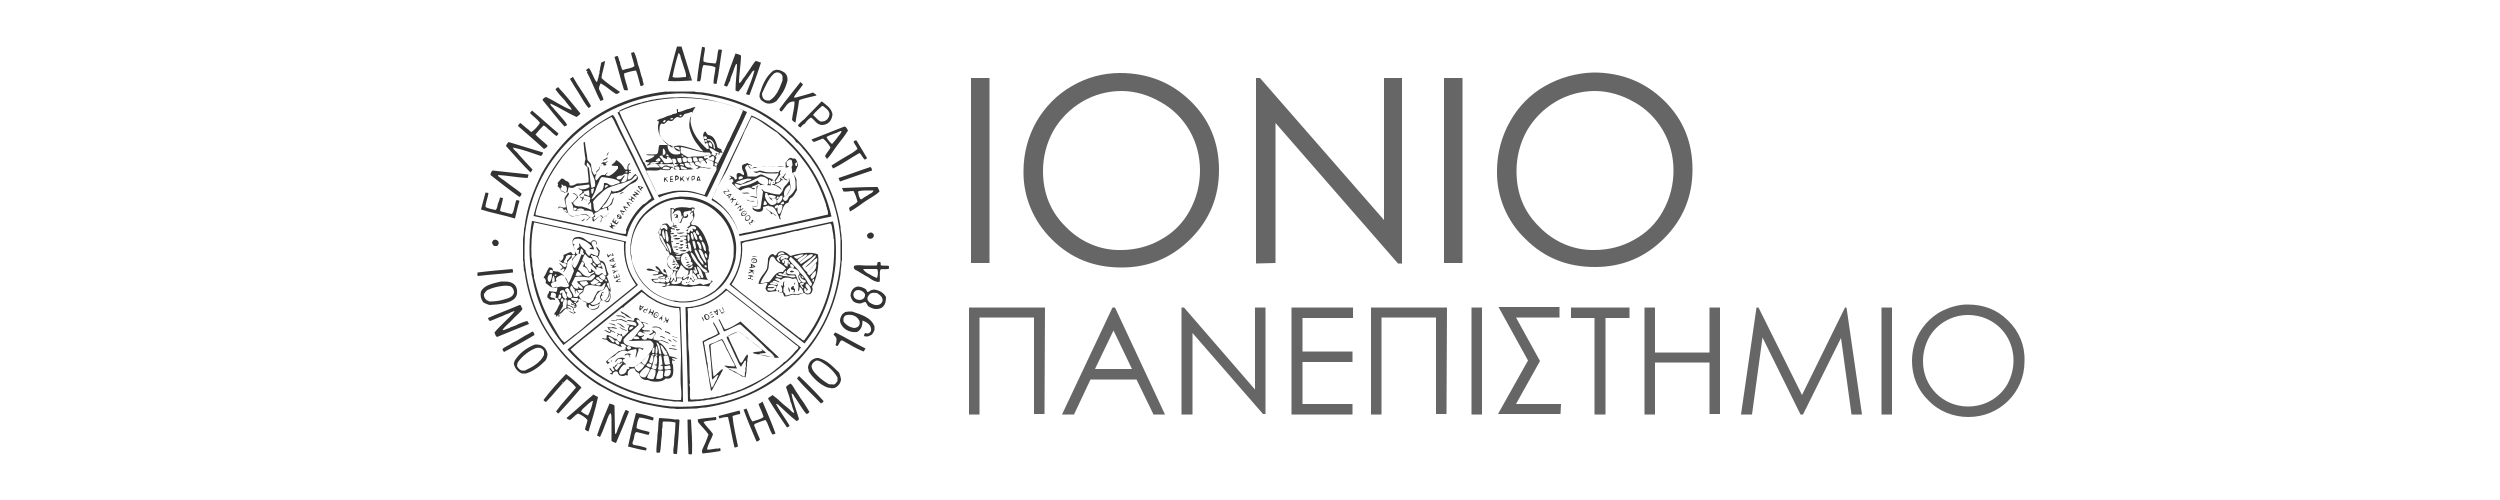
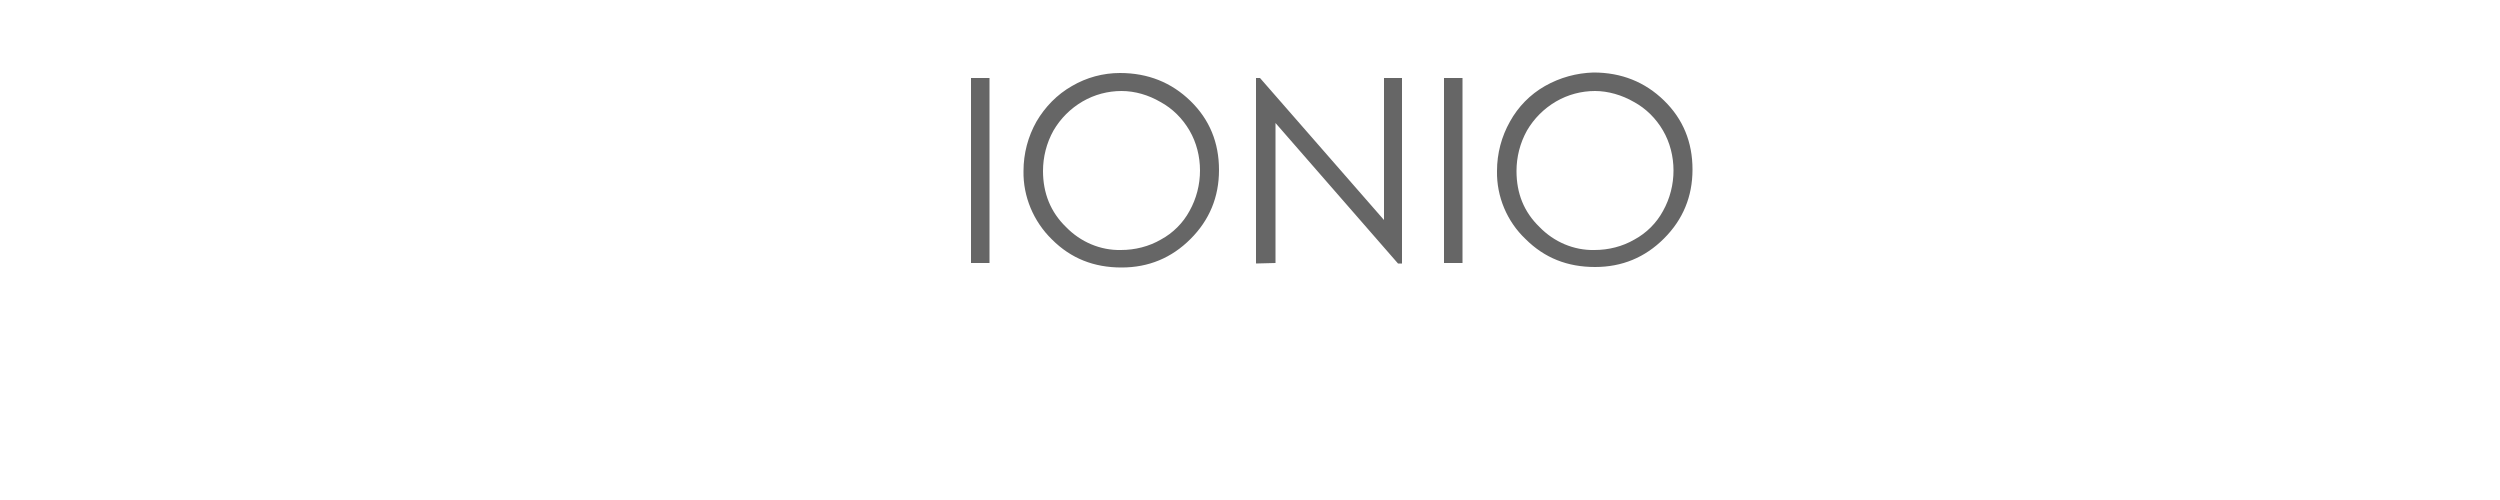
<svg xmlns="http://www.w3.org/2000/svg" version="1.1" id="Layer_1" x="0px" y="0px" viewBox="0 0 500 100" style="enable-background:new 0 0 500 100;" xml:space="preserve">
  <style type="text/css">
	.st0{fill:#666666;}
	.st1{fill-rule:evenodd;clip-rule:evenodd;fill:#333333;}
</style>
  <g id="text_GR">
    <path class="st0" d="M326.8,20.4c2.4,1.3,4.4,3.3,5.8,5.7c1.4,2.4,2.1,5.2,2.1,8c0,2.8-0.7,5.6-2.1,8.1c-1.3,2.4-3.3,4.4-5.7,5.7   c-2.4,1.4-5.2,2.1-8,2.1c-4.1,0.1-8.1-1.6-11-4.6c-3.1-3-4.6-6.7-4.6-11.2c0-2.8,0.7-5.6,2.1-8.1c1.4-2.4,3.4-4.4,5.8-5.8   c2.4-1.4,5.1-2.1,7.8-2.1C321.6,18.2,324.4,19,326.8,20.4 M309,17.2c-3,1.7-5.4,4.2-7,7.1c-1.7,3-2.6,6.4-2.6,9.9   c-0.1,5.1,2,10.1,5.7,13.6c3.8,3.8,8.4,5.6,13.9,5.6c5.4,0,10-1.9,13.8-5.7c3.8-3.8,5.7-8.4,5.7-13.8c0-5.5-1.9-10.1-5.7-13.8   c-3.8-3.7-8.5-5.6-14.1-5.6C315.3,14.6,312,15.5,309,17.2 M288.8,52.6h3.7v-37h-3.7V52.6z M255.1,52.6v-28l24.5,28.1h0.8V15.6h-3.6   V44L252,15.6h-0.8v37.1L255.1,52.6z M232.1,20.4c2.4,1.3,4.4,3.3,5.8,5.7c1.4,2.4,2.1,5.2,2.1,8c0,2.8-0.7,5.6-2.1,8.1   c-1.3,2.4-3.3,4.4-5.7,5.7c-2.4,1.4-5.2,2.1-8,2.1c-4.1,0.1-8.1-1.6-11-4.6c-3.1-3-4.6-6.8-4.6-11.2c0-2.8,0.7-5.6,2.1-8.1   c1.4-2.4,3.4-4.4,5.8-5.8c2.4-1.4,5.1-2.1,7.8-2.1C227,18.2,229.7,19,232.1,20.4 M214.4,17.2c-3,1.7-5.4,4.2-7.1,7.1   c-1.7,3-2.6,6.4-2.6,9.9c-0.1,5.1,2,10.1,5.7,13.7c3.8,3.8,8.4,5.6,13.9,5.6c5.4,0,10-1.9,13.8-5.7c3.8-3.8,5.7-8.4,5.7-13.8   c0-5.5-1.9-10.1-5.7-13.8s-8.5-5.6-14.1-5.6C220.6,14.6,217.3,15.5,214.4,17.2 M194.2,52.6h3.7v-37h-3.7V52.6z" />
-     <path class="st0" d="M398.2,64.2c1.4,0.8,2.5,1.9,3.3,3.3c0.8,1.4,1.2,3,1.2,4.6c0,1.6-0.4,3.2-1.2,4.7c-0.8,1.4-1.9,2.5-3.3,3.3   c-1.4,0.8-3,1.2-4.6,1.2c-5,0-9-4-9-9c0,0,0-0.1,0-0.1c0-1.6,0.4-3.2,1.2-4.7c0.8-1.4,1.9-2.5,3.3-3.3c1.4-0.8,2.9-1.2,4.5-1.2   C395.2,63,396.8,63.4,398.2,64.2 M388,62.4c-1.7,1-3.1,2.4-4.1,4.1c-1,1.7-1.5,3.7-1.5,5.7c0,3,1.1,5.8,3.3,7.9   c2.1,2.2,5,3.3,8,3.3c6.2,0,11.2-4.9,11.2-11.1c0-0.1,0-0.1,0-0.2c0.1-3-1.1-5.9-3.3-8c-2.2-2.2-4.9-3.2-8.1-3.2   C391.6,60.9,389.7,61.5,388,62.4 M376.3,82.9h2.1V61.5h-2.1V82.9z M350.4,82.9l2.1-15.4l7.6,15.4h0.5l7.6-15.3l2.1,15.3h2.1   l-3.1-21.4H369L360.4,79l-8.7-17.5h-0.4l-3.1,21.4L350.4,82.9z M328.9,82.9h2.1V72.5h10.9v10.3h2.1V61.5h-2.1v9H331v-9h-2.1   L328.9,82.9z M318.9,63.6v19.3h2.2V63.6h4.8v-2.1h-11.7v2.1H318.9z M312.2,80.8h-9l4.8-8.6l-4.8-8.7h8.7v-2.1h-12.2l5.9,10.7   l-6,10.7h12.5L312.2,80.8z M294.3,82.9h2.1V61.5h-2.1V82.9z M289.4,61.5h-15.2v21.4h2.1V63.5h10.9v19.3h2.1L289.4,61.5z    M258.3,82.9h12.2v-2.1h-10v-8.4h10v-2.1h-10v-6.7h10.1v-2.1h-12.3L258.3,82.9z M238.5,82.9V66.6l14.1,16.2h0.5V61.5H251v16.4   l-14.2-16.4h-0.5v21.4L238.5,82.9z M226.4,73.8H219l3.7-7.7L226.4,73.8z M222.5,61.5l-10.1,21.4h2.4l3.3-7h9.2l3.4,7h2.3l-10-21.4   H222.5z M209,61.5h-15.2v21.4h2.1V63.5h10.9v19.3h2.1L209,61.5z" />
  </g>
  <g id="graphic_GR">
-     <path class="st1" d="M138.4,16.1c-0.7-2.3-1.4-4.6-2.1-6.8h-0.9c-0.7,2.3-1.2,4.6-1.8,6.9C135.1,16.3,136.8,16.2,138.4,16.1z    M137.8,15.5h0.1c0,0.1,0,0.2-0.1,0.2C137.8,15.8,137.8,15.6,137.8,15.5z M135.7,10.6L135.7,10.6c0.4,0.2,0.4,0.8,0.5,1.1   s0.3,0.8,0.4,1.2c0.2,0.8,0.7,1.7,0.6,2.5c-0.7,0-2,0.3-2.7,0C134.8,13.8,135.2,12.2,135.7,10.6z M140,16.3c0.4-1,0.2-2.4,0.7-3.3   c0.8,0.1,1.8,0.1,2.4,0.5c-0.1,1.1-0.4,2.1-0.4,3.2l0.6,0.1c0.5-2.2,0.7-4.6,1.1-6.8c-0.2-0.1-0.4-0.1-0.7-0.1   c-0.3,0.9-0.2,2.1-0.6,2.8c-0.8-0.1-1.8-0.1-2.4-0.4c-0.1-0.9,0.3-1.9,0.3-2.8c-0.3,0-0.3-0.2-0.6-0.1c-0.4,2.3-0.8,4.6-1,6.9   C139.6,16.2,139.8,16.2,140,16.3L140,16.3z M125.6,18c-0.2-1.2-0.7-2-0.8-3.3c0.8-0.3,1.6-0.5,2.4-0.6c0.4,1,0.6,2.1,0.9,3.1   c0.2,0,0.4,0,0.6-0.2c0.1-0.3-0.2-0.7-0.2-1.2c-0.4-0.9-0.5-2-0.9-2.9c-0.2-0.9-0.4-1.7-0.8-2.5c-0.2,0.1-0.4,0.1-0.6,0.2   c0.2,0.9,0.5,1.7,0.7,2.6c-0.5,0.5-1.6,0.5-2.3,0.8c-0.1,0-0.1-0.1-0.2-0.1c-0.1-0.5-0.4-0.9-0.4-1.5c-0.3-0.3-0.2-0.9-0.5-1.2   c-0.2,0-0.4,0.1-0.6,0.2c0.7,2.2,1.2,4.4,1.9,6.6C125.2,18.1,125.4,18.1,125.6,18z M146,16.2c0.1-0.7,0.4-1.2,0.6-1.8   c0.1-0.3,0.2-0.6,0.3-0.9c0.2-0.2,0.1-0.7,0.5-0.7c0,1.7-0.3,3.4-0.3,5.3c0.2,0.1,0.4,0.2,0.6,0.2c0.6-0.7,1.1-1.4,1.5-2.2   c0.3-0.3,0.5-0.7,0.8-1.1c0.3-0.3,0.4-0.9,0.9-0.9c-0.4,1.6-1.1,3.2-1.7,4.7c0.2,0.1,0.4,0.2,0.7,0.2c0.8-2.1,1.6-4.3,2.3-6.5   c-0.3,0-0.7-0.3-1.1-0.3c-0.6,0.7-1,1.5-1.6,2.3c-0.3,0.4-0.5,0.8-0.8,1.1s-0.4,0.9-0.9,1c0-1.8,0.4-3.8,0.4-5.5   c-0.3-0.2-0.7-0.3-1.1-0.4c-0.8,2.1-1.6,4.3-2.3,6.4c0.2,0.1,0.4,0.2,0.6,0.2C145.7,17,145.7,16.5,146,16.2L146,16.2z M117.5,14.3   c0,0.1-0.1,0.1-0.1,0.2c1,1.8,1.7,3.9,2.7,5.7c0.1-0.1,0.5-0.1,0.6-0.3c-0.2-0.8-0.6-1.4-0.9-2.1c0-0.4,0.1-0.7,0.3-1.1   c0,0,0.1,0,0.1,0c1.1,0.6,2,1.5,3,2.1c0.3,0,0.6-0.2,0.8-0.4c-1.2-0.9-2.6-1.7-3.7-2.8c0.1-1.2,0.6-2.3,0.7-3.4   c-0.3,0.1-0.6,0.2-0.8,0.4c0,0.6-0.2,0.7-0.2,1.3c0,0.1-0.1,0.2-0.1,0.4v0.3c-0.1,0.3-0.2,0.6-0.2,0.9c-0.2,0.2-0.1,0.8-0.4,0.9   c-0.6-0.8-0.9-2-1.5-2.8c-0.1,0.1-0.4,0.2-0.5,0.3C117.1,14.2,117.4,14.2,117.5,14.3L117.5,14.3z M151.9,19.4   c0.1,0.2,0.2,0.4,0.3,0.6c0.4,0.3,0.8,0.6,1.3,0.7c0.6,0.1,1.3-0.1,1.8-0.5c0.5-0.6,0.9-1.2,1.3-1.8c0.4-0.7,0.7-1.5,0.9-2.3   c0-0.3,0-0.6-0.1-0.9c-0.1-0.2-0.2-0.4-0.4-0.6c-0.4-0.3-0.8-0.5-1.2-0.6c-0.2,0-0.6-0.1-0.7,0c-0.1,0-0.2,0.1-0.4,0.1   c-1.3,1-2.1,2.5-2.6,4.2C151.9,18.7,151.9,19,151.9,19.4L151.9,19.4z M154.8,14.7c0.1-0.1,0.3-0.1,0.4-0.2c0.6-0.1,1.1,0.2,1.3,0.7   v0.9c-0.6,1.6-1.2,3.2-2.6,4c-1.1,0.1-1.5-0.5-1.5-1.4C153.1,17.2,153.7,15.7,154.8,14.7L154.8,14.7z M117.7,21.6   c0.2-0.1,0.4-0.2,0.5-0.4c-1.1-2-2.5-3.8-3.6-5.8h-0.1c0,0,0,0,0,0c-0.1,0.2-0.4,0.2-0.5,0.4c0.6,1,1.2,2,1.8,2.9   C116.4,19.7,117,20.8,117.7,21.6L117.7,21.6z M156.3,22.3c0.8-0.7,1.1-2.1,2.6-2c0,1.5-0.4,2.4-0.5,3.7c0.2,0.2,0.4,0.4,0.7,0.5   c0.2-1.5,0.5-2.7,0.7-4.3c0-0.1,0.1-0.1,0.1-0.2c1-0.4,2.3-0.6,3.4-0.9c-0.1-0.3-0.5-0.4-0.7-0.6c-1.1,0.4-2.4,0.7-3.4,1   c-0.1,0-0.4,0.1-0.4-0.1c0.5-0.9,1.2-1.6,1.8-2.5c-0.1-0.2-0.4-0.3-0.5-0.5c-1.4,1.8-2.9,3.6-4.2,5.4   C155.9,22.1,156.1,22.3,156.3,22.3L156.3,22.3z M113.4,24.9c-0.5-0.8-1.1-1.4-1.7-2.1c-0.3-0.3-0.6-0.7-0.9-1   c-0.2-0.4-0.8-0.6-0.7-1.1c1.8,0.8,3.4,1.9,5.2,2.7c0.3-0.2,0.6-0.4,0.8-0.7c-1.5-1.8-2.9-3.6-4.5-5.3c-0.1,0.2-0.4,0.2-0.5,0.5   c0.5,0.7,1.1,1.4,1.7,2c0.3,0.3,0.5,0.7,0.8,1c0.2,0.4,0.7,0.6,0.7,1.1c-1.9-0.7-3.3-1.8-5.1-2.6c-0.3,0.1-0.6,0.3-0.7,0.6   c1.5,1.8,2.8,3.6,4.4,5.3C113.1,25.2,113.4,25.1,113.4,24.9z M159.1,72.7c4.5-4.5,7.8-10.3,9-17.9c0-0.7,0.2-1.5,0.2-2.4   c0-0.2,0.1-0.2,0.1-0.4c0-1.3,0-2.5,0-3.8c-0.1-0.4-0.1-0.8-0.1-1.1c-0.1-0.6-0.2-1.2-0.2-1.8c-0.3-1.8-0.8-3.6-1.3-5.4   c-0.6-1.6-1.3-3.2-2.1-4.8c-1.5-2.9-3.5-5.5-5.9-7.8c-4.7-4.6-10.4-7.6-18.2-8.8c-0.5,0-0.9-0.1-1.4-0.1c-0.2-0.1-0.4-0.1-0.6-0.1   c-1.5,0-3.1,0-4.5,0c0,0,0,0,0,0c0,0,0,0-0.1,0c-0.3,0-0.6,0.1-0.8,0c-7.9,0.9-13.9,4.1-18.8,8.6c-2.4,2.3-4.5,5-6.1,7.9   c-1.5,3.1-2.9,6.4-3.4,10.6c0,0.2-0.1,0.2-0.1,0.4c0,0.7-0.1,1.3-0.2,2V52c0,0.2,0.1,0.3,0.1,0.5v0.7c0.1,0.3,0,0.9,0.2,1.1   c1,7.3,4.1,12.6,8,17c2,2.2,4.3,4.1,6.8,5.7c1.3,0.7,2.7,1.5,4.1,2.1c1.3,0.6,3.1,1.1,4.6,1.6c1.9,0.4,3.8,0.8,5.7,1   c0.4,0,0.8,0,1.3,0.1c1.3,0,2.5-0.1,3.9-0.1c0.6-0.1,1.2-0.2,1.8-0.2C148.7,80.3,154.7,77.1,159.1,72.7z M134.2,81.3   c-8.9-0.9-15-4.3-20.1-9.2c-4.9-5-8.5-11.3-9.2-20.4c0-1.7,0-3.4,0.1-5c1.1-8.7,4.7-14.8,9.8-19.5c2.6-2.4,5.6-4.4,8.8-5.8   c3.7-1.6,7.6-2.5,11.6-2.7h0.1c0,0,0,0,0,0c1.7-0.1,3.2,0.1,4.8,0.2c3.8,0.5,7.5,1.6,11,3.3c1.5,0.8,3,1.8,4.4,2.8   c0.7,0.5,1.4,1,2,1.6c0.6,0.6,1.3,1,1.7,1.8c0.8,0.4,1.2,1.2,1.8,1.8c0.5,0.6,1.1,1.3,1.5,2c1,1.4,1.9,2.9,2.6,4.5   c1.7,3.5,2.7,7.3,3,11.2c0,1.5,0,2.9,0,4.3c-0.9,9.7-4.8,16.3-10.5,21.3C152,78.4,144.9,81.8,134.2,81.3z M159.6,25.1   c0,0.1,0.4,0.4,0.5,0.4c0.2-0.3,0.5-0.6,0.9-0.8c0.3-0.5,0.7-0.9,1.2-1.2c0.8,0.5,1.1,1.5,2.3,1.5c1.2-0.1,1.9-0.9,2-2.2   c-0.3-1.3-1.3-1.8-2.1-2.5c0,0-0.1,0-0.1,0c-0.9,0.9-2.4,2.5-3.5,3.6C160.6,24,159.6,24.9,159.6,25.1z M164.4,21.2h0.2   c0.5,0.4,1.2,0.8,1.3,1.6c-0.1,0.9-0.7,1.6-1.8,1.5c-0.6-0.3-1-0.9-1.5-1.3C163.1,22.3,163.8,21.8,164.4,21.2z M109.5,29.1   c-0.8-0.8-1.7-1.4-2.4-2.2c0.5-0.6,1-1.2,1.6-1.8c0.6,0.2,0.8,0.7,1.3,1c0.4,0.4,0.8,0.8,1.3,1.1c0.2-0.1,0.3-0.3,0.4-0.5   c-1.8-1.5-3.5-3.1-5.3-4.6c-0.1,0.2-0.3,0.3-0.4,0.5c0.6,0.7,1.5,1.2,2,2c-0.5,0.7-1,1.3-1.7,1.8c-0.2-0.1-0.4-0.2-0.5-0.4   c-0.6-0.4-1.1-0.9-1.7-1.4c-0.2,0.1-0.4,0.3-0.5,0.6c1.7,1.5,3.5,3,5.2,4.6C109.3,29.5,109.5,29.4,109.5,29.1z M130.9,39.9   c-1.4-2.9-2.8-5.6-4.1-8.5c-0.7-1.4-1.4-2.8-2.1-4.2c-0.3-0.7-0.7-1.4-1-2.1c-0.3-0.7-0.6-1.5-1.1-2.1h-0.1   c-7.8,4.2-13.5,10.6-15.8,20.2c6.2,1.4,12.6,2.6,18.7,4.1C126.1,44.2,128.1,41.5,130.9,39.9z M125.1,46.8c-1.6-0.1-2.7-0.6-4.2-0.8   c-0.9-0.3-2-0.4-2.9-0.7c-0.8,0-1.3-0.3-2.1-0.4c-2.9-0.7-5.9-1.2-8.8-1.9c0.1-1.3,0.6-2.2,0.9-3.4c0.5-1,0.8-2,1.3-3   c0.9-1.9,2.1-3.6,3.3-5.3c2.6-3.2,5.8-5.9,9.5-7.8c0.1,0,0-0.1,0.2-0.1c0.5,0.5,0.7,1.3,1.1,2c0.3,0.7,0.7,1.4,1,2   c0.7,1.3,1.3,2.7,2,4c1.3,2.7,2.7,5.4,3.9,8.2c-0.2,0.3-0.6,0.4-0.8,0.7c-0.3,0.2-0.5,0.5-0.9,0.6c-1.5,1.4-2.7,3.2-3.4,5.1   C125.3,46.5,125.2,46.6,125.1,46.8L125.1,46.8z M147.9,47.2c6.1-1.2,12.3-2.7,18.4-3.9c-1.5-6.6-5.2-12.5-10.4-16.7   c-1.6-1.2-3.6-2.7-5.6-3.5c-2.7,5.6-5.4,11.3-8,16.9C145.1,41.5,147.1,44.1,147.9,47.2L147.9,47.2z M145.9,32.9   c1-2.3,2.2-4.5,3.1-6.8c0.5-0.8,0.8-1.8,1.3-2.6c0-0.1,0-0.1,0-0.1c0.9,0.2,2,1,2.7,1.5c0.9,0.6,1.7,1.2,2.4,1.6   c0.5,0.5,1,1,1.6,1.5c0.5,0.5,1,1,1.5,1.5c1,1,1.9,2.2,2.7,3.3c1.7,2.3,3,5.1,4,8.1c0,0.4,0.2,0.5,0.2,0.9c0.2,0.3,0.2,0.7,0.2,1.1   c-4.2,1-8.4,1.9-12.5,2.8c-0.1,0-0.1,0.1-0.2,0.1c-1.5,0.2-2.5,0.6-4.1,0.8c-0.3,0.1-0.7,0.2-1,0.2c-0.9-3.2-2.8-5.5-5.3-7.1   c0.4-1.2,1-2.3,1.6-3.4C144.8,35.1,145.4,34.1,145.9,32.9L145.9,32.9z M162.8,28.4c0.6-0.2,1.2-0.5,1.8-0.7   c0.6,0.5,1.1,1.1,1.5,1.8c-0.3,0.6-0.8,1.1-1.1,1.7c0.1,0.2,0.3,0.4,0.4,0.6c0.8-0.8,1.4-1.9,2.1-2.8s1.5-1.9,2.1-2.9   c-0.2-0.3-0.3-0.7-0.7-0.8c-2.2,0.9-4.4,1.7-6.6,2.6C162.4,28,162.5,28.3,162.8,28.4z M168.1,26.2c0.1,0,0.2,0,0.2,0   c-0.1,0.6-0.6,0.9-0.9,1.4c-0.3,0.4-0.6,0.8-1,1.2c-0.5-0.4-0.8-0.8-1.1-1.4C166.1,26.9,167.2,26.7,168.1,26.2L168.1,26.2z    M166.3,33.1c0.1,0.2,0.2,0.4,0.3,0.6c1.9-0.9,3.5-2.1,5.3-3.1c0.4,0.3,0.6,0.9,1,1.3c0.2,0,0.4-0.1,0.5-0.3   c-0.7-1.2-1.4-2.3-2.1-3.5c-0.3-0.1-0.4,0.1-0.6,0.2c0.2,0.6,0.6,0.9,0.8,1.5c-0.5,0.4-1,0.8-1.6,1.1   C168.7,31.6,167.5,32.3,166.3,33.1L166.3,33.1z M106.5,33.9c-1-1.1-2-2.1-3-3.3c-0.3-0.4-0.8-0.6-0.9-1.1c2,0.4,3.8,1.1,5.6,1.7   c0.2-0.2,0.4-0.4,0.4-0.7c-2.2-0.7-4.7-1.4-6.9-2.1c-0.2,0.2-0.4,0.5-0.5,0.8c1.6,1.8,3.2,3.6,4.9,5.3   C106.3,34.3,106.4,34.1,106.5,33.9z M120.1,43.2c-0.6,0.1-0.8,0.6-1.3,0.8c-0.1-0.2-0.1-0.4-0.1-0.6c0.1,0,0.2,0,0.3,0   c0.1-0.4-0.1-0.5-0.1-0.8c0.5-0.1,0.9-0.4,1.2-0.7c0.6,0,0.7-0.4,1.3-0.3c0,0.2,0,0.5,0.2,0.5c0.2-0.1,0-0.5,0-0.7   c0.2-0.2,0.5-0.3,0.7-0.5c0.3-0.4,0.3-1.1,0.6-1.5c-0.2,0.1-0.2,0.3-0.4,0.4c-0.1,0.8-0.6,1.4-1.4,1.7c-0.3-0.1-0.4,0.3-0.7,0.1   c-0.1-0.1,0.2-0.2,0.2-0.4c0.8-0.6,1.2-1.7,1.7-2.5c0.2,0,0.2,0.1,0.4,0c0.2-0.1,0.5-0.1,0.7-0.1c0.2-0.1,0.5-0.2,0.7-0.2   c1-0.5,1.5-1.5,2.6-1.8c0.1-0.1,0.3-0.2,0.5-0.3c0.1-0.2,0.3-0.3,0.4-0.6c0-0.5-0.3-0.6-0.5-0.9c-0.6,0.3-0.7,1.2-1.6,1.1   c0.1-0.4,0.1-1,0.3-1.3c0.1,0,0.4,0.1,0.4-0.1s-0.4,0.1-0.4-0.2c0-0.3,0.4,0,0.4-0.3c-0.1-0.1-0.3,0-0.4,0   c-0.2-0.2-0.1-0.7-0.1-0.9c0.1-0.1,0.3-0.2,0.3-0.5c-0.4,0.2-0.6,0.6-0.5,1.3c-0.2,0-0.3,0-0.5,0c-0.4-0.8-1-1.5-1.8-1.9   c-0.1,0.5-0.6,0.7-0.9,1c0.2,0.3,0.9,0.1,1.3,0.2v0.5c-0.5,0.6-1.1,1.2-1.8,1.5c-0.2-0.1-0.6,0-0.6-0.2c-0.1-0.2,0.4-0.3,0.3-0.5   c-0.3,0.1-0.3,0.4-0.6,0.5c-1-0.2-1.1,0.8-1.7,1.1c-0.3-0.4-0.1-1.2,0.2-1.4c-0.2,0-0.3,0.2-0.5,0.3c-0.5-0.5-0.6-1.3-0.7-2.2   c-0.2-0.3-0.5-0.5-0.7-0.8c-0.1-1.3-0.4-2.2-0.5-3.5c-0.1,0,0-0.1-0.2-0.1c0,0.1-0.1,0.1-0.1,0.1c0.1,1.1,0.2,2.2,0.4,3.3   c-0.1,0.4-0.2,0.8-0.2,1.1c0.2,0.2,0.4,0.4,0.6,0.6c0,1,0.3,1.9,0.2,3c-0.8,0.1-1.5,0.2-2.3,0.2c-0.4,0.2-0.8,0.5-1.4,0.4   c-0.1-0.1-0.2-0.3-0.1-0.4c-0.2-0.2-0.3-0.5-0.7-0.5c-0.3-0.2-0.4-0.5-0.9-0.5c-0.3,0.3-0.5,0.6-0.8,0.9c0.2,0.3,0.1,0.4,0,0.7   c0.4,0.1,0.5,0.5,0.7,0.9c0.4-0.2,0.5,0.2,0.9,0.3c0.2,0,0.3-0.2,0.5,0c-0.2,0.5-0.5,0.7-0.7,1.2c0,0.7,0.3,1.1,0.3,1.7   c-0.4,0.3-0.8,0-1.3-0.1c-0.1,0.1-0.3,0.1-0.3,0.4c0.2,0,0.1-0.2,0.3-0.2c0.3-0.1,0.5,0.1,0.7,0.2c0.1,0.1,0.1,0.3,0.2,0.4   c0.2,0.1,0.3,0.3,0.6,0.3c0.4,0.4,0.6,0.9,1.5,0.8c0.4-0.1,0.8-0.2,1.1-0.2c0.4-0.2,0.8-0.2,1.2-0.2c0.2,0.2,0.6,0.3,0.7,0.6   c-0.1,0.3-0.5,0.4-0.7,0.7c0.3,0,0.6-0.5,0.9-0.7c0.2,0,0.3,0.1,0.4,0.2c0,0.3-0.1,0.6,0.2,0.7c0.5-0.4,0.9-0.9,1.4-1.2   c0.2,0,0.4,0,0.4,0.2c-0.2,0.4-0.4,0.8-0.4,1.2c0.2-0.1,0.2-0.5,0.2-0.7c0.2-0.2,0.5-0.5,0.7-0.6c0.2,0,0.2,0.1,0.3,0.1   c0-0.1-0.1-0.1,0-0.3c0.2-0.1,0.4-0.2,0.5-0.4C121.3,43,120.7,43.8,120.1,43.2z M113,38.6c-0.3-0.1-0.3-0.4-0.7-0.3   c-0.1-0.2-0.2-0.4-0.2-0.6c0-0.2,0.2-0.2,0.3-0.3c-0.1-0.2-0.1-0.3-0.1-0.5c0.3,0,0.3,0.2,0.4,0.3C113.6,36.8,113.5,38.5,113,38.6z    M126.2,36C126.2,36,126.2,36,126.2,36c0.4-0.2,0.5-0.6,0.8-0.8c0.1,0,0.1-0.1,0.1-0.1c0.2,0,0.2,0.1,0.3,0.1   c0,0.2-0.1,0.3-0.1,0.5c-1.3,0.8-2.3,1.8-3.7,2.5c-0.2,0-0.4,0-0.5,0.1h-0.5c-0.2,0-0.2-0.2-0.4-0.2c-0.1,0.1,0.1,0.2,0,0.3   c-0.6,1.5-1.6,2.6-2.5,3.7c-0.2,0-0.3,0.2-0.5,0.2c-0.6-0.2-0.4-1.2-0.6-2c0.6-0.8,1.4-1.5,2.2-2.2c0.8-0.7,2-0.9,3-1.3   C124.6,36.7,125.3,36.3,126.2,36z M121.1,37c0.3,0,0.5,0,0.5,0.2c-0.2,0.1-0.4,0.3-0.6,0.4C120.9,37.5,121.1,37.2,121.1,37z    M125.1,34.3c0.1-0.1,0.3-0.1,0.4,0c0.1,0.3-0.2,0.2-0.4,0.2V34.3z M124.4,35.1c0.3-0.2,0.6-0.5,1.1-0.3c0.1,0.5-0.1,0.8-0.2,1.3   c-0.2,0.2-0.7,0.5-1.1,0.3c0.2-0.5,0.5-0.8,0.8-1.3c-0.5,0-0.6,0.8-1.1,0.8c-0.3,0-0.6-0.1-0.6-0.4   C123.5,35.2,123.9,35.1,124.4,35.1L124.4,35.1z M119.2,37.8c0.2-0.7,0.6-1.3,0.8-2c0.1-0.1,0.2-0.3,0.4-0.4c1.4,0.2,2.8,0.3,3.6,1   c-0.1,0.3-0.5,0.3-0.8,0.4c-0.3,0.1-0.6,0.3-0.9,0.3c-0.6-0.1-0.7-0.6-1.5-0.5c0,0.5-0.1,1.1-0.4,1.5c-0.4,0.3-0.7,0.5-1.1,0.9   c-0.3,0.3-0.6,0.8-1,0.8C118.5,39.2,119,38.6,119.2,37.8z M118.4,38.8c-0.2-0.2-0.1-0.7-0.2-0.9c0.2-0.1,0.4-0.3,0.6-0.2   C118.7,38.2,118.7,38.6,118.4,38.8L118.4,38.8z M117.8,33.6c-0.1-0.2-0.3-0.2-0.4-0.4c-0.1-0.3-0.1-0.6,0.1-0.7   c0.5,0.5,0.8,1.2,0.8,1.9c0.3,0.9,0.9,1.7,0.7,2.9c-0.2,0.1-0.5,0.2-0.7,0.3C118,36.3,118,34.8,117.8,33.6z M117.9,39.4   c0.2,0.2,0.2,0.4,0.1,0.6c-0.4,0-1,0-1.3-0.2c0-0.3,0-0.5,0.2-0.7C117.3,39.2,117.5,39.3,117.9,39.4z M116.7,38.3   c0.4,0,0.8-0.3,1.1-0.2c0,0.4,0.2,0.8,0,1.1C117.3,39,116.8,38.9,116.7,38.3z M112.8,42.1c0-0.2,0.2-0.2,0.4-0.2   c0.1,0.2,0.2,0.4,0.2,0.6C113.2,42.6,113,42.3,112.8,42.1z M118.4,43.5c-0.4-0.1-0.9-0.3-1.3-0.6c-1,0-1.7,0.3-2.7,0.4   c-0.3-0.1-0.5-0.3-0.7-0.5c-0.3-0.9-0.5-1.8-0.6-2.8c0.1-0.5,0.5-0.7,0.7-1.2c0-0.2-0.2-0.3-0.3-0.4c0.1-0.3,0.1-0.6,0.2-0.9   c0.2-0.1,0.4,0.1,0.6,0.1c0.4,0,0.7-0.2,1-0.4c0.8-0.1,1.7-0.2,2.5-0.3c0.1,0.2,0.1,0.3,0.1,0.5c-0.5,0.4-1.6,0.7-2.2,0.2   c0,0.4,0.7,0.3,0.8,0.7c-0.1,0.5-0.6,0.5-0.7,0.8c0.4,0.1,0.5-0.5,1-0.5c0,0.1,0.1,0.1,0.1,0.1c0,0.3-0.1,0.6-0.4,0.8   c-0.3,0-0.3-0.2-0.5-0.2c-0.1,0.2,0.4,0.3,0.4,0.4c0.1,0.2-0.2,0.3-0.1,0.5c0.2,0,0.2-0.4,0.4-0.4c0.2,0,0.5,0.1,0.6,0.3   c0.1-0.2,0.5-0.1,0.7,0c0.1,0.4-0.4,0.5-0.4,0.8c0.3,0,0.3-0.4,0.6-0.4c0,0.5,0.1,1.1,0.1,1.5c-0.6-0.3-1.3-0.5-1.9-0.7   c-0.5,0-0.9,0-1.4-0.2c-0.1-0.1-0.3-0.3-0.4-0.5c0.2-0.4,0.7-0.7,1-1.1c-0.1-0.5-0.6-0.9-1.1-0.9c0.3,0.3,0.9,0.3,0.9,0.8   c-0.2,0.5-0.6,0.7-0.9,1.1h-0.3c0.4,0.4,0.5,1,0.5,1.6c1.2,0.3,2.8-0.3,3.8,0.3c0.1,0.2,0.1,0.3,0.2,0.5c0.2,0,0.2-0.1,0.3,0   C118.8,43.3,118.6,43.4,118.4,43.5z M116.9,42.1c-0.5,0.1-1,0.1-1.6,0C115.4,41.5,116.8,41.6,116.9,42.1z M114.9,42.1   c-0.2-0.1-0.2-0.4-0.1-0.6c0.2,0,0.4,0.1,0.6,0.2C115.3,41.9,115.1,42.1,114.9,42.1z M121.8,30.5c-0.2-0.1-0.6,0.5-0.4,0.7   C121.5,30.9,121.6,30.7,121.8,30.5L121.8,30.5z M121.4,31.4c-0.1,0.5-0.8,0.3-0.8,0.8C120.9,31.9,121.8,31.9,121.4,31.4L121.4,31.4   z M145.9,35.9c0.2,0.1,0.3-0.2,0.6-0.1c0.1,0.1,0.1,0.3,0.2,0.4c0,0.2-0.3,0.2-0.3,0.5c0.6,0.4,1,1.1,1.7,1.4   c0.6-0.4,1.2-0.6,1.9-0.6c0.3,0.1,0.7,0.6,1,0.2c-0.1-0.2-0.7,0-0.7-0.3c0.2-0.2,0.6-0.2,0.9-0.4c0.3,0,0.7-0.5,0.8,0   c-0.9,0.1-0.5,1.6-0.6,2.4c-0.4,0-1.2-0.3-1.5-0.2c0.5,0.2,1,0.3,1.5,0.4c0.1,0.7,0.5,2-0.7,1.7c-0.1,0.1-0.1,0.2-0.2,0.4   c0.3,0.8,2.4,1.1,2.1-0.3c0.4-0.1,0.7-0.2,1.1-0.3c0.2,0.2,0.4,0.2,0.7,0.2c0.8,0.4,1,1.4,1.4,2.1c0,0.2,0.1,0.4,0.3,0.5   c0.1-0.3-0.1-0.3-0.1-0.6c0.4-0.9,0.5-2,1.2-2.6c0.2,0,0.1-0.2,0.4-0.1c0.1-0.3,0.3-0.6,0.4-0.9c0.7-0.3,1-1,1.4-1.7   c-0.1-0.7-0.1-1.3-0.1-2c-0.1-0.6-0.5-0.9-0.7-1.4c0.1-0.2,0.3-0.2,0.5-0.3c0.1-0.5,0.4-0.8,0.5-1.3c-0.1-0.4-0.2-1-0.6-1.3   c-0.1,0-0.3,0-0.5,0c-0.7-0.5-1,0.5-1.4,0.8c0,0.3,0.1,0.7,0,0.9c-0.2,0-0.5,0-0.7-0.1h-1.1c-0.1,0-0.2,0.1-0.3,0.1   c-0.7-0.1-1.4-0.1-2.1-0.1c-0.1,0.1-0.2,0.1-0.4,0.1c-0.6,0-1.1,0-1.6,0c-0.3,0.2-0.6,0.3-0.9,0.3c-0.1-0.2-0.5-0.5-0.2-0.7   c0.3-0.1,0.4,0.2,0.6,0.2c-0.1-0.4-0.7-0.3-0.9-0.6c-0.4,0.2-1,0.2-1.1,0.6c-0.1,0.9,0.5,1.1,0.4,1.8c-0.5,0-0.6-0.5-1.2-0.4   c-0.4,0.2-0.3,0.7-0.2,1.1c-0.1,0.1-0.2,0.2-0.4,0.2c-0.1-0.1-0.1-0.3-0.2-0.4c-0.3-0.2-0.6-0.3-0.9-0.4c0,0.3,0.4,0.1,0.3,0.5   C146.2,35.7,145.9,35.6,145.9,35.9z M159.4,32.5c0,0.2,0.1,0.6-0.1,0.7C158.9,33.3,159,32.3,159.4,32.5z M152.7,41   c0-0.3,0.1-0.6,0.2-0.9c0.3,0.2,0.5,0.5,0.5,0.8C153.2,40.9,152.9,41.1,152.7,41z M153.9,40.8c-0.4-0.4-0.8-0.9-0.9-1.5   c0-0.2,0-0.5,0.1-0.7c0.1,0,0.2,0,0.3,0c0.3,0.5,0.5,1.3,1.1,1.5c0-0.2-0.3-0.2-0.2-0.5c0.3,0,0.5,0,0.8,0.1   c0.3,0.2,0.3,0.6,0.2,0.9C154.8,41.1,154.3,41.1,153.9,40.8z M153.7,39C153.7,38.9,153.7,38.9,153.7,39c0.6-0.1,1.1,0.1,1.5,0.3   C155.1,39.9,153.6,39.7,153.7,39z M155.9,42.8c-0.5-0.1-0.4-0.7-0.4-1.3c-0.2,0-0.1,0.2-0.3,0.2c-0.2,0-0.2-0.2-0.3-0.3   c0.2-0.3,0.4-0.4,0.7-0.4c0.1,0.1,0.1,0.2,0.1,0.2c0.1-0.3,0.7-0.4,0.8,0C156.4,41.8,156.3,42.4,155.9,42.8L155.9,42.8z    M155.3,39.8c0-0.3,0.2-0.7,0.5-0.4C155.7,39.6,155.5,39.9,155.3,39.8L155.3,39.8z M156.5,39.1c0.1,0.7-0.3,1.4-1,1.6   c0-0.2-0.1-0.4-0.1-0.6C155.8,39.8,155.8,39.1,156.5,39.1L156.5,39.1z M156.1,40.8c0.1-0.3,0.7-0.8,0.7-0.2   C156.9,40.9,156.3,40.9,156.1,40.8L156.1,40.8z M148.6,35.5c-0.1,0.3-0.5,0.3-0.8,0.4C147.4,35.3,148.4,35,148.6,35.5z M148.3,36   c0.4-0.1,0.9-0.2,1.3-0.3c0.2,0.1,0.5,0,0.7,0.1c-0.1,0.4-0.8,0.3-1,0.5c-0.4,0.2-0.7,0.4-1.1,0.5c-0.3-0.1-0.7-0.1-1-0.3   C147.4,36.2,148,36.2,148.3,36L148.3,36z M148,37c1.4-0.4,2.8-1,4.1-1.7c0.6,0,1.1,0.2,1.5,0.6c0.1,0.4,0.1,1-0.2,1.1   c0.2,0.1,0.6,0,0.8,0.1c-0.2-0.3-0.1-1.1,0.5-1c-0.1-0.3-0.7-0.4-1.1-0.6c-0.4-0.2-0.8-0.4-1.2-0.6h-0.3c-0.3,0.1-0.6,0.3-0.9,0.4   c-0.6,0-1.2,0-1.7,0c0-0.7-0.3-1.1-0.5-1.7c0.1-0.3,0.3-0.5,0.5-0.6c0.4,0.1,0.4,0.5,0.7,0.7c0.5-0.1,0.9-0.1,1.3-0.3   c1,0.1,2.2-0.3,3.1,0c0.6,0,1-0.2,1.6-0.2c0.4,0.1,0.7,0.2,1.1,0.3c0.2,0,0.4-0.1,0.5-0.2c0-0.1-0.4,0-0.4-0.2   c-0.1-0.2-0.1-0.5-0.1-0.7c0.2-0.2,0.4-0.4,0.7-0.5c0.5,0,0.4,0.6,0.5,1c0,0.2-0.1,0.3-0.2,0.5c0.1,0.3,0.1,0.7,0.1,1   c0.6,0.7,0.8,1.9,0.7,3.3c-0.3,0.6-0.7,1.2-1.3,1.6c-0.2,0.4-0.3,0.8-0.7,0.9c-0.3,0-0.5-0.3-0.5-0.5c0.1-0.4,0.4-0.5,0.7-0.5   c0.3-0.5,0.5-1.2,0.9-1.6c-0.2-0.6-0.2-1.4-0.4-2c-0.1,0.1,0,0.4,0,0.6c-0.3,0.6-0.8,0.9-1.1,1.4c-0.1,0.5-0.4,1-0.8,1.3   c-1.2,0-2-0.4-3-0.6c-0.2-0.1-0.3-0.4-0.6-0.5c0,0.3,0.3,0.3,0.3,0.6c-0.2,1.1-0.3,2.2-0.5,3.3c-0.5,0.3-1.5,0.2-1.6-0.4   c0.3-0.1,0.9,0.1,1-0.4c-0.1-1.2-0.2-2.4-0.2-3.6c0.3-0.3,1-0.3,1.6-0.4c-0.6,0-1.1-0.3-1.4-0.8c-0.9,0.6-2,1-3.3,1.2   c-0.2,0.1-0.3,0.3-0.5,0.4c-0.4-0.2-0.7-0.5-0.8-1C147.4,36.7,147.7,37,148,37L148,37z M153.8,35.9c0.2,0,0.3,0.1,0.4,0.2   c0,0.4-0.2,0.5-0.3,0.8C153.6,36.8,153.8,36.2,153.8,35.9L153.8,35.9z M157.9,37c0.2,0.1,0.1,0.5,0.3,0.7c-0.5,0.5-0.5,1.5-1.3,1.6   C156.5,38.4,157.2,37.4,157.9,37L157.9,37z M120,33.3c0.3-0.1,0.3-0.4,0.5-0.6c0.1,0,0.2,0.2,0.2,0.4c0.3,0,0.5,0,0.6-0.2   c0-0.1-0.2,0-0.2-0.2c0.1-0.2,0.4-0.3,0.5-0.4c-0.3-0.1-0.4,0.2-0.6,0.2c-0.2-0.1-0.6-0.1-0.7,0.2c0,0.1,0.1,0.2,0,0.3   c-0.1,0.1-0.3,0.3-0.4,0.4c0,0.6-0.7,0.6-0.7,1.2C119.5,34.2,120,34,120,33.3L120,33.3z M168,36.3c2.2-0.8,4.4-1.5,6.4-2.2   c0-0.3-0.1-0.5-0.3-0.7c-2.2,0.7-4.2,1.5-6.4,2.2C167.8,35.9,167.9,36.1,168,36.3L168,36.3z M155.6,34.4c-0.8,0.1-1.7,0.1-2.5,0   c-0.5-0.1-1.2-0.5-1.6-0.1c-0.3,0-0.6,0-0.8,0c0.1,0.2,0.4,0.2,0.6,0.3c0.2,0,0.4-0.2,0.7-0.2c0.7,0.3,1.7,0.3,2.6,0.3   C154.8,34.6,155.5,34.9,155.6,34.4z M104.3,38.7c-0.7-0.6-1.6-1.2-2.4-1.8c-0.4-0.3-0.8-0.6-1.2-0.9c-0.2-0.1-0.4-0.3-0.6-0.4   c-0.1-0.2-0.5-0.2-0.5-0.6c2,0.1,3.7,0.5,5.9,0.6c0.1-0.2,0.2-0.5,0.2-0.7c-2.3-0.3-4.8-0.5-7.2-0.8c-0.2,0.2-0.4,0.5-0.4,0.9   c1.9,1.5,3.8,3,5.8,4.4C104.2,39.2,104.3,38.9,104.3,38.7z M156.9,35.9c0.2,0,0.4,0.3,0.6,0.1c-0.2-0.2-0.6-0.2-0.7-0.5   c0-0.4,0.3-0.5,0.4-0.8c0,0-0.1,0-0.1,0c-0.3,0.2-0.4,0.9-0.9,0.6C156.3,35.5,156.8,35.6,156.9,35.9z M135.2,36   c0.1-0.1,0.3-0.1,0.4-0.1c0-0.1,0.2-0.2,0.2-0.4c-0.1-0.2-0.2-0.3-0.4-0.4c-0.6-0.2-0.4,0.8-0.3,1.1   C135.3,36.3,135.1,36.1,135.2,36z M135.2,35.4c0.3,0,0.4,0,0.4,0.2c-0.1,0.1-0.3,0.2-0.4,0.2C135.1,35.7,135.2,35.5,135.2,35.4z    M136.4,35.9c0.2,0.1,0.3,0.5,0.5,0.4c-0.1-0.2-0.3-0.4-0.4-0.6c0-0.2,0.4-0.3,0.2-0.5c-0.2,0.1-0.2,0.4-0.4,0.4   c-0.2,0-0.1-0.3-0.2-0.4c-0.1,0.4-0.1,0.8,0,1.1C136.3,36.2,136.2,35.9,136.4,35.9z M137.9,35.3c-0.3,0-0.1,0.4-0.4,0.4   c-0.2-0.1-0.2-0.3-0.3-0.4c0,0.3,0.4,0.7,0.4,1.1C137.6,35.9,137.8,35.7,137.9,35.3z M138.6,35.9c0.2,0.1,0.3-0.1,0.4-0.1   c0-0.2,0-0.4-0.1-0.6c-0.8-0.2-0.6,0.5-0.5,1.1C138.5,36.2,138.4,35.9,138.6,35.9z M138.9,35.5c0,0.2-0.1,0.3-0.4,0.3   C138.2,35.5,138.7,35.1,138.9,35.5z M140.1,36.3c0-0.4-0.2-0.7-0.3-1.1c-0.4,0.1-0.5,0.9-0.4,1.1C139.4,36,140,36,140.1,36.3z    M139.6,35.6h0.2c0.1,0.1,0.1,0.2,0,0.3h-0.2C139.6,35.8,139.6,35.7,139.6,35.6z M134.7,36.4c-0.1-0.3-0.7,0.1-0.6-0.4   c0.1-0.1,0.5,0.1,0.5-0.2c-0.1-0.1-0.4,0-0.5-0.1c-0.1-0.4,0.4-0.2,0.5-0.4c-0.1-0.1-0.4,0-0.6,0c0,0.4,0,0.7,0,1.1   C134.3,36.4,134.5,36.4,134.7,36.4z M133,36.4c0-0.1-0.1-0.3,0-0.4c0.3-0.1,0.3,0.4,0.6,0.4c-0.1-0.3-0.3-0.4-0.4-0.6   c0-0.3,0.3-0.2,0.3-0.4c-0.3,0-0.3,0.3-0.6,0.3c0-0.1,0-0.3,0-0.3h-0.1C132.9,35.7,132.6,36.4,133,36.4z M154.7,36.6   c0,0,0.1-0.2,0-0.2C154.6,36.5,154.5,36.6,154.7,36.6L154.7,36.6z M128.3,38.2c0.1-0.1-0.1-0.2-0.1-0.3c0.1-0.2,0.3-0.3,0.5-0.3   c-0.2-0.3-0.7-0.3-1.1-0.4c0,0.1,0,0.1,0,0.2C127.8,37.6,128,38,128.3,38.2z M127.9,37.4c0.1,0,0.2,0,0.3,0c0.1,0.1,0,0.2-0.1,0.3   c0,0,0,0,0,0C128,37.7,127.9,37.6,127.9,37.4L127.9,37.4z M168.7,38.3c0.7,0.1,1.2-0.1,2-0.1c0.4,0.7,0.6,1.4,0.8,2.1   c-0.4,0.6-1.2,0.8-1.7,1.3c0.1,0.2,0.1,0.5,0.2,0.7c1.1-0.6,2-1.3,3-2c1-0.7,2.1-1.2,2.9-2c-0.1-0.3-0.2-0.6-0.4-0.9   c-2.5,0-4.7,0.1-7.1,0.2C168.5,37.8,168.6,38.1,168.7,38.3L168.7,38.3z M174.7,38.1c-0.2,0.6-0.8,0.6-1.2,1   c-0.5,0.2-0.9,0.6-1.3,0.8c-0.4-0.3-0.5-1-0.6-1.6C172.3,38,173.8,38.1,174.7,38.1L174.7,38.1z M145.1,38.9   c0.1-0.2-0.3-0.2-0.2-0.5c0.3-0.1,0.7-0.1,1-0.1c-0.1-0.3-0.3-0.4-0.4-0.6c-0.1,0.2,0.2,0.2,0.2,0.4c-0.2,0.3-0.8,0-1,0.2   C144.7,38.6,144.9,38.8,145.1,38.9L145.1,38.9z M127.2,37.9c0.2,0.4,0.6,0.5,0.9,0.7C127.9,38.2,127.5,38.1,127.2,37.9z    M126.8,38.3c0,0.3,0.4,0.2,0.4,0.5c-0.2,0-0.5,0.1-0.7,0c0.1,0.4,0.5,0.5,0.9,0.7c-0.1-0.2-0.3-0.2-0.4-0.5c0.2-0.1,0.6,0,0.8-0.1   C127.5,38.6,127.2,38.4,126.8,38.3L126.8,38.3z M123.9,38.9c0.3-0.1,0.6-0.3,0.9-0.5C124.4,38.4,124.1,38.6,123.9,38.9L123.9,38.9z    M103.9,40.2c-0.1-0.1-0.4-0.2-0.6-0.2c-0.4,0.8-0.4,2.1-0.9,2.8c-0.8-0.1-1.5-0.4-2.2-0.5c0-0.1-0.2-0.1-0.2-0.2   c0.2-0.9,0.5-1.7,0.6-2.5c-0.3,0-0.3-0.1-0.6-0.1c-0.1,0.4-0.2,0.8-0.4,1.2c-0.1,0.5-0.2,1.1-0.5,1.3c-0.8-0.2-1.5-0.3-2-0.6   c0-0.9,0.5-1.9,0.6-2.8c-0.2,0-0.4-0.1-0.6-0.1c-0.3,1.1-0.6,2.3-0.9,3.4c2.2,0.7,4.5,1.1,6.8,1.8   C103.3,42.6,103.5,41.3,103.9,40.2z M148.4,38.5c0.2,0.4,0.9,0.1,1.5,0.2C149.6,38.3,148.8,38.7,148.4,38.5L148.4,38.5z    M145.2,39.1L145.2,39.1c0.1,0.1,0.2,0,0.4,0.1c0.2,0.1,0.1,0.4,0.2,0.6c0.1-0.4,0.4-0.6,0.5-1C146,38.7,145.6,39,145.2,39.1   L145.2,39.1z M145.8,39.3c0-0.1-0.1-0.1-0.1-0.2c0-0.1,0.2-0.1,0.4-0.1C146.1,39.1,146,39.3,145.8,39.3   C145.9,39.3,145.8,39.3,145.8,39.3L145.8,39.3z M126.6,39.7c0.1,0.1,0.2,0.2,0.4,0.2c-0.1-0.3-0.6-0.5-0.9-0.7   c0,0.2,0.2,0.2,0.2,0.4c0,0.1-0.1,0.3-0.2,0.3c-0.2,0-0.2-0.2-0.4-0.2c0,0.2,0.2,0.3,0.4,0.3c0.2,0.1,0.4,0.5,0.6,0.4   c0-0.2-0.2-0.2-0.3-0.3C126.3,40,126.4,39.8,126.6,39.7z M135.2,39.4c-2.9,0.4-5.5,2-7.3,4.4c-1,1.5-1.6,3.3-1.8,5.1v1.9   c0.8,5.4,4,8.5,9.1,9.6c0.2,0,0.5,0,0.7,0.1c0.8,0,1.6,0,2.4-0.1c4.8-1,7.7-3.9,8.8-8.6c0.1-1,0.2-2,0.1-3.1   c-0.3-2.4-1.3-4.5-3-6.3c-1.7-1.6-3.8-2.7-6.1-3c-0.7,0-1.3-0.1-2.1-0.1c0,0,0,0,0,0C135.7,39.4,135.4,39.4,135.2,39.4z    M136.2,39.8c0,0,0.1,0,0.1,0c0,0,0,0,0,0c0.2,0,0.5,0,0.7,0.1c2.5,0.1,4.8,1,6.6,2.8c1.6,1.5,2.7,3.5,3.1,6.2c0.1,0.9,0,1.6,0,2.5   c-0.5,3-1.9,5-3.7,6.7c-1.9,1.3-3.7,2.3-7,2.2c-0.5-0.1-1-0.2-1.5-0.2c-4.1-1-6.9-3.7-8.1-7.9c0-0.4-0.1-0.6-0.1-1   c0-0.2-0.1-0.3-0.1-0.4v-1.5c0.2-2.4,1.2-4.6,2.8-6.3C131,41.2,133.2,39.8,136.2,39.8L136.2,39.8z M147.2,40   c0.1-0.4-0.4-0.1-0.6-0.2c0-0.2,0.1-0.2,0.2-0.3c-0.4,0-0.7,0.4-0.9,0.6c0.2,0,0.3-0.2,0.5-0.2c0,0.1,0.1,0.1,0.1,0.2   c-0.1,0.2-0.3,0.4-0.2,0.5C146.6,40.4,146.6,39.7,147.2,40L147.2,40z M150.9,40.3c-0.1-0.2-0.6-0.1-0.9-0.1   c-0.2-0.1-0.5-0.2-0.7-0.3C149.5,40.3,150.5,40.3,150.9,40.3L150.9,40.3z M147.4,40.8c-0.1-0.3,0.1-0.3,0.1-0.5h-0.1   c-0.1,0.4-0.3,0.7-0.6,0.9c0.3-0.2,0.9-0.2,1.1-0.5C147.7,40.7,147.6,40.9,147.4,40.8z M125.3,40.4c0.1,0.4,0.4,0.7,0.7,0.9   c0.1-0.2-0.3-0.4-0.3-0.7c0.3-0.1,0.4,0.2,0.7,0.1C126.2,40.5,125.6,40.5,125.3,40.4z M148.7,41.6c-0.3,0-0.3,0.4-0.6,0.3   c-0.1-0.2,0.1-0.5,0.2-0.8c-0.4,0-0.7,0.4-0.9,0.6c0.2,0.1,0.3-0.3,0.6-0.3c0.1,0.3-0.1,0.5-0.2,0.8   C148.1,42.2,148.5,42,148.7,41.6z M124.6,41.3c0.2,0.3,0.4,0.7,0.7,0.9c0-0.4-0.3-0.3-0.3-0.7c0.3,0,0.5,0.2,0.7,0.1   C125.4,41.4,125,41.2,124.6,41.3L124.6,41.3z M153.2,41.6c0.2,0.6,1,0.6,1,1.3c0.1-0.1,0.1-0.2,0.4-0.2c0.2,0.2,0.4,0.4,0.7,0.5   C154.7,42.5,153.7,42.3,153.2,41.6L153.2,41.6z M124,42.1c0.2,0.3,0.3,0.8,0.7,0.9c0-0.2-0.1-0.2-0.1-0.4s0.4-0.2,0.5-0.3   C124.7,42.3,124.4,42,124,42.1L124,42.1z M124.3,42.3c0.1,0,0.2,0.1,0.3,0.1c0,0.1,0,0.2,0,0.3c-0.1,0-0.3,0-0.3-0.2   C124.3,42.4,124.3,42.3,124.3,42.3L124.3,42.3z M149.3,42.4c-0.4-0.7-1.5,0.3-0.9,0.8C149,43.2,149.4,43,149.3,42.4L149.3,42.4z    M148.4,42.7c0.1-0.3,0.4-0.5,0.7-0.4c0,0,0,0,0.1,0c0,0.1,0,0.1,0.1,0.1C149.2,43,148.4,43.4,148.4,42.7L148.4,42.7z M148.7,42.6   c-0.1,0.1,0,0.2,0.2,0.2C148.9,42.7,148.8,42.6,148.7,42.6L148.7,42.6z M134.8,43.3c0-0.2,0.2-0.4,0.4-0.4c0,0.1,0.1,0,0.1,0.1   c0,0.4-0.3,0.5-0.4,0.5c0.1,0.1,0.4,0.1,0.5,0c0.4,0.2,0.2,1.1,0.7,1.1c0.4-0.2,0.2-1,0.7-1.1c0.5,0.4,1.2-0.4,0.6-0.7   c-0.1,0,0,0.2,0,0.3c-0.2,0.1-0.4,0.3-0.6,0.2c-0.2-0.2,0.1-0.4,0-0.5c-0.1,0.1-0.3,0.3-0.2,0.6c-0.4,0.2-0.3,0.9-0.7,1.1   c-0.3-0.4-0.4-0.8-0.3-1.3C135.8,42.8,134.6,42.6,134.8,43.3z M123.4,43c0,0.2,0,0.3,0,0.5c0.2,0.4,0.5,0.3,0.9,0.2   C124.4,43.1,123.9,42.7,123.4,43L123.4,43z M123.8,43.7c-0.2,0-0.4-0.2-0.3-0.4c0.1,0,0.3,0.1,0.4,0.2   C123.9,43.6,123.8,43.7,123.8,43.7z M124,43.4c-0.2-0.1-0.4-0.2-0.3-0.4C124,43,124.2,43.2,124,43.4z M149.9,43.1   c-0.4-0.1-0.8,0.1-0.9,0.5c0,0,0,0.1,0,0.2C149.1,44.7,150.6,43.8,149.9,43.1L149.9,43.1z M149.4,44c-0.2,0-0.2-0.2-0.3-0.3   c0-0.4,0.5-0.7,0.8-0.4C150,43.8,149.7,44,149.4,44z M123.3,44.6c-0.1,0-0.2-0.1-0.2-0.2c0-0.2,0.2-0.2,0.2-0.4   c-0.3,0-0.2,0.3-0.4,0.3c-0.1,0-0.2-0.1-0.2-0.2c0-0.2,0.2-0.2,0.2-0.4c0,0,0,0-0.1,0c-0.1,0.1-0.2,0.4-0.4,0.5   c0.2,0.4,0.6,0.5,0.9,0.7c0.2-0.2,0.4-0.3,0.4-0.6C123.5,44.2,123.6,44.6,123.3,44.6z M117,43.7c-0.3,0.1-0.4,0.4-0.7,0.4   C116.4,44.5,116.9,44,117,43.7z M150.4,43.9c-0.1,0.2-0.1,0.5-0.2,0.6c-0.2,0-0.4,0-0.5,0c0.1,0.2,0.3,0.5,0.5,0.5   c-0.1-0.1-0.2-0.2-0.2-0.4c0.2,0,0.4,0,0.5-0.1c0-0.1,0-0.3,0.1-0.3c0.2,0,0.2,0.2,0.4,0.2C150.8,44.3,150.6,44,150.4,43.9   L150.4,43.9z M125.1,48.8c0-0.2,0.2-0.4,0.1-0.5c-6.1-1.4-12.4-2.7-18.7-4.1c0,0,0,0-0.1,0c0,0,0,0,0,0c-0.6,3.1-0.7,7.2-0.1,10.3   c0,0.2,0,0.3,0,0.4c0,0.1,0.1,0.2,0.1,0.3c0.9,5.1,3,9.8,6.3,13.8c5-3.9,9.9-8,14.9-12C126,55,124.9,52.5,125.1,48.8z M116.5,65.7   c-0.6,0.5-1.2,1-1.8,1.4c-0.6,0.5-1.2,1-1.8,1.4c-0.9-0.7-1.4-1.8-2-2.8c-0.6-1-1.2-2-1.7-3.1c-1.1-2.3-1.8-4.6-2.4-7.1v-0.4   c-0.2-0.5-0.1-1.2-0.3-1.7c-0.1-0.7,0-1.4-0.2-2c-0.1-2.1,0-4.8,0.5-6.8c0-0.1,0-0.1,0.1-0.1c6.1,1.3,11.9,2.6,17.9,3.9   c-0.2,3.9,0.9,6.4,2.4,8.6c-2.4,1.9-4.7,3.8-7.1,5.7C118.8,63.8,117.6,64.7,116.5,65.7z M145.9,56.9c5,4,10,7.9,15,11.8   c3.3-4.1,5.5-9.3,6.2-15.8c0.2-2.9,0.1-6.2-0.5-8.6h-0.1c-6.3,1.4-12.4,2.7-18.4,4C148.5,51.3,147.7,54.4,145.9,56.9z M150.1,48.2   c3-0.7,6.1-1.2,9-2h0.3c2.2-0.6,4.5-1,6.6-1.5h0.1c0.3,0.2,0.3,0.9,0.4,1.4c0.1,0.5,0.2,1,0.2,1.5c0,0.2,0.1,0.2,0.1,0.3   c0.4,8.7-2.2,15.3-6,20.2c-0.5-0.1-0.6-0.5-1-0.6c-0.3-0.3-0.6-0.5-0.9-0.7c-0.6-0.5-1.2-1-1.8-1.4c-1.2-1-2.4-1.9-3.6-2.8   c-2.4-1.9-4.9-3.7-7.2-5.7c1.3-2.1,2.4-4.8,2.1-8.2C148.9,48.3,149.5,48.3,150.1,48.2z M122.3,44.6h-0.2c0,0.2,0.3,0.4,0,0.6   c-0.2,0.1-0.1-0.1-0.3-0.1c0.2,0.3,0.5,0.6,0.9,0.7c0-0.2-0.2-0.2-0.2-0.4c0-0.3,0.6,0,0.6-0.2C122.8,45,122.2,45.1,122.3,44.6   L122.3,44.6z M135.3,45.2c0-0.3-0.3-0.2-0.6-0.2C134.8,45.1,135.1,45.2,135.3,45.2z M136,45.8c-0.3,0-0.6,0.1-0.8,0V46   C135.5,46.2,135.8,46.1,136,45.8L136,45.8z M137,46.5c-0.4,0.1-0.9-0.1-1.2,0.1c-0.1,0-0.3-0.2-0.4,0   C135.8,46.9,136.6,46.7,137,46.5L137,46.5z M173.4,47.1c0.1,1.1,1.7,0.7,1.3-0.3c-0.1-0.1-0.3-0.3-0.5-0.3   C173.8,46.5,173.4,46.8,173.4,47.1L173.4,47.1z M134.8,46.6c-0.3-0.1-0.6,0.1-0.7,0.1C134.1,46.9,134.8,46.9,134.8,46.6z    M134.5,47.2c0.3,0.2,0.8,0.1,1-0.1C135.2,46.9,134.8,47.1,134.5,47.2L134.5,47.2z M121.5,55.2c0-0.2,0.2-0.2,0.2-0.4   c-0.6-0.9-0.3-2.6-1.7-2.7c-0.2-0.2-0.3-0.5-0.4-0.8c0.4-0.2,0.2-0.8,0.4-1.1c-0.2-0.3-0.5-0.6-0.7-0.9c-0.1,0.5,0.3,0.7,0.4,1   c-0.1,0.4,0,0.8-0.3,0.9c-0.4-0.1-0.8-0.3-1.2-0.5c-0.1,0.2-0.2,0.4-0.4,0.5c-0.3-0.3-0.7-0.6-0.7-1.1c-0.4-0.3-0.7-0.7-1-1   c0-0.2-0.1-0.4-0.3-0.4c0,0.2,0.1,0.4,0.1,0.6c-0.1,0.3-0.5,0.3-0.5,0.7c0.2,0,0.3-0.1,0.4,0c0,0.3,0,0.6-0.2,0.9   c-0.7-0.1-0.6-1.1-0.9-1.7c0-0.1,0.2-0.1,0.2-0.3c-0.6-0.1-0.3-1,0.1-1.1c0.3,0,0.4-0.1,0.6-0.1c0.5,0.1,1,0.3,1.4,0.5   c0.5,0.3,1.1,0.7,1.4,1.2c0,0.2-0.5,0.1-0.5,0.3c0.2,0.2,0.6,0.1,0.9,0.2c0-0.5-0.4-0.8-0.5-1.3c0-0.4,0.7-0.5,0.9-0.2   c0,0.3,0.1,0.5,0.2,0.6c0-0.5-0.1-1.1-0.9-0.9c-0.2,0.1-0.2,0.3-0.4,0.4c-0.7-0.2-1.1-0.8-1.7-1c-0.1,0.1-0.2-0.1-0.4-0.1   c-0.9-0.1-1.5,0.2-1.5,0.9c0,1,0.6,1.5,0.5,2.5c-0.2,0-0.3,0.1-0.5,0c-0.1-0.2-0.2-0.3-0.4-0.4c-0.5,0.2-0.9,0.4-1.4,0.6   c0.1,0.5-0.1,0.9-0.5,1.2c-0.2,0-0.2-0.2-0.4-0.2c0.2,0.3,0.5,0.4,0.7,0.6c0.3,0,0.7,0,0.8,0.2v0.4c-0.2,0.1-0.2,0.3-0.5,0.2   c-0.3-0.2-0.5-0.6-0.9-0.8c0,0.4,0.6,0.5,0.6,1c-0.1,0.1-0.4,0.1-0.4,0.4c0.3,0,0.5-0.5,0.8-0.2c0,0.3-0.2,0.4-0.3,0.7   c0.7-0.6,1-1.5,0.8-2.4c0.5-0.4,0.7-1.1,1.4-1.2c0,0.1,0.2,0,0.2,0.1c0,0.5-0.7,0.6-0.6,1.2c0.3-0.6,0.8-1.1,1.3-1.5   c0.1,0.1,0.5,0,0.6,0.2c-0.4,1-0.7,2-1.3,2.7c-0.4-0.1-0.5-0.6-0.7-0.9c0.1,0.6,0.4,1,0.5,1.5c-0.4,0.8-0.6,1.8-1.1,2.4   c-0.3,0-0.3-0.2-0.3-0.4c-0.2-0.2-0.3-0.5-0.4-0.8c-0.4-0.5-0.9-0.9-1.5-1.1c-0.4,0.1-0.5-0.1-0.9-0.1c0-0.5-0.2-0.8-0.8-0.7   c-0.4,0.6-0.6,1.4-1.1,2c0.4,0.2,0.6,0.7,0.4,1.1c0.5,0.3,0.8,0.7,1.3,0.9h0.5c0.1-0.1,0.5-0.2,0.6-0.1c-0.1,0.3,0,0.9-0.3,1   c-0.5-0.1-1.1-0.1-1.4-0.2c0.1,0.5-0.5,0.7-0.3,1.3c0.2,0.2,0.4,0.4,0.7,0.5c0.2-0.2,0.7,0,0.8,0c0.2-0.5-0.7-0.4-0.9-0.6   c-0.1-0.2,0.2-0.5,0.1-0.8c0.4-0.2,1,0,1,0.4c0,0.2-0.1,0.3-0.1,0.5c0.1,0.1,0.3,0.1,0.4,0.1c0.2,0.4,0.4,0.7,0.5,1.1   c-0.4,0.6-0.6,1.5-1.1,1.9v0.4c0.2,0,0.2-0.2,0.3,0c0.1,0.2-0.2,0.2,0,0.3c0.4-0.1,0.7-0.2,0.7-0.7c0.4-0.3,0.6-0.8,1.2-1   c0.5,0.4,1,0.8,1.6,1c0.2-0.1,0.5,0.1,0.5,0c-0.3-0.3-0.7-0.4-0.6-1.1c0.1-0.2,0.4-0.2,0.8-0.2c-0.2-0.3-0.2-0.6-0.2-0.9   c0.3-0.2,0.4-0.5,0.6-0.7c0.5,0.3,1,0.6,1.5,0.7v0.7c0.2,0.8,1.6,0.9,2.2,0.4c0.3-0.4,0.5-0.9,0.5-1.3c0.3-0.3,0.8,0,1.1,0.1   c0.2,0,0.3-0.1,0.5-0.1c1.1-1.3,0.3-3.7-0.3-5V55.2z M113.5,52.6c-0.2,0.1-0.5-0.1-0.8-0.1c0.1-0.5,0.5-0.7,0.5-1.2   c0.3-0.4,1-0.5,1.2,0.1C114.2,51.8,113.6,52,113.5,52.6L113.5,52.6z M120.2,53.3c-0.2,0.1-0.4,0.1-0.6,0   C119.5,52.7,120.3,52.8,120.2,53.3L120.2,53.3z M118.6,51.2c1.1-0.1,1,0.8,1.5,1.2c0,0.1-0.1,0.1,0,0.2c-0.2,0.1-0.5,0.2-0.7,0.3   c-0.5-0.3-0.9-0.9-1-1.5c0,0-0.2,0-0.2-0.1C118.1,50.9,118.5,50.9,118.6,51.2L118.6,51.2z M119.2,53.3c-0.4-0.1-0.7-0.3-0.7-0.7   C118.8,52.5,119.2,52.9,119.2,53.3L119.2,53.3z M116,50.8c0-0.4,0.1-0.8,0.2-1.1c0.3,0.1,0.3,0.3,0.5,0.5c-0.1,0,0,0.2-0.1,0.2   c0,0.2,0.2,0.1,0.2,0.4c0,0.1-0.1,0.1-0.2,0.2C116.4,50.9,116.2,50.8,116,50.8L116,50.8z M117,50.8c0.4,0.3,0.6,0.9,1.2,0.8   c0.2,0.2,0.3,0.5,0.3,0.9c-0.1,0.1-0.2,0.1-0.4,0.2c0.4,0.4,0.8,0.8,1.1,1.2c0.2,0,0-0.3,0.1-0.5c0.4,0,0.8,0.2,1.2,0.4   c0.1-0.4-0.6-0.8-0.3-1.3c0.9,0.2,0.8,1.5,1.1,2.3c0,0.2-0.1,0.3-0.3,0.3c-0.3-0.1-0.4-0.4-0.6-0.5c-0.3,0.1-0.4,0.3-0.7,0.4   c-0.3,0-0.4-0.2-0.6-0.2c0-0.7-0.7-0.6-0.8-1.1c-0.2,0.2,0.1,0.7-0.4,0.7c-0.3-0.4-0.5-1-0.9-1.2c0-0.5-0.2-0.9-0.6-1.1   C116.6,51.6,116.7,51.2,117,50.8L117,50.8z M120.2,56.7c0,0.2-0.2,0.3-0.3,0.4c-0.3,0-0.6,0-0.7-0.2   C119.4,56.7,119.9,56.4,120.2,56.7z M118.1,56.4c0.5,0,0.5-0.5,0.9-0.6c0.2,0.2,0.5,0.3,0.8,0.5C119.5,56.8,118.2,57.4,118.1,56.4   L118.1,56.4z M119.9,56.3c-0.1-0.4-0.5-0.3-0.7-0.6c0-0.2,0.2-0.3,0.5-0.3c0.2,0.3,0.5,0.5,0.9,0.7c0,0.2-0.1,0.2-0.2,0.3   C120.2,56.5,120,56.4,119.9,56.3L119.9,56.3z M119.8,55.3c0.2-0.2,0.4-0.4,0.7-0.5c0.3,0.1,0.4,0.4,0.6,0.5c0,0.3-0.1,0.5-0.3,0.7   C120.2,55.9,120.1,55.5,119.8,55.3L119.8,55.3z M121.1,55.8c0.2,0,0.3,0.2,0.3,0.3c0,0.1-0.1,0.2-0.1,0.2   C121,56.3,121,55.9,121.1,55.8L121.1,55.8z M116.4,52.3c0.3,0,0.3,0.2,0.4,0.4c0,0.2-0.2,0.4-0.2,0.6c0.6,0.1,1,0.6,1.1,1.1   c0.1,0.1,0.2,0.2,0.2,0.2c0.5,0.1,0.6-0.4,1-0.2c-0.1,0.3-0.5,0.3-0.7,0.5c-0.1,0.1-0.2,0.3-0.3,0.4c-1.3,0.1-1.5-0.9-2.3-1.4   C115.8,53.4,116.1,52.8,116.4,52.3L116.4,52.3z M115.5,54.3c0.4,0.1,0.7,0.4,0.9,0.8c-0.4,0-1,0.2-1.3,0   C115.2,54.8,115.3,54.5,115.5,54.3z M115,55.4c0.9-0.2,1.9,0,2.8,0.1c0.4-0.2,0.6-0.6,1.1-0.6c0.1,0.1,0.2,0.3,0.1,0.4   c-0.2,0.3-0.5,0.6-0.8,0.8c-0.9-0.1-1.9,0-2.8,0.2c0.2,0.6,1,0.7,1.2,1.4c-0.4,0.2-0.8-0.2-1-0.4c-0.1,0.2,0.1,0.2,0.1,0.4   c-0.9,0.2-1.1-0.5-1.4-1C114.6,56.3,114.8,55.8,115,55.4L115,55.4z M117.7,56.7c-0.2,0.3-0.7,0.3-0.9,0.6c-0.4-0.2-0.7-0.5-0.9-0.9   c0.3-0.2,1-0.1,1.4-0.2C117.4,56.4,117.6,56.5,117.7,56.7z M114.3,57.1c0.3,0.2,0.3,0.7,0.7,0.8c-0.2,0.3,0.1,0.6,0.2,0.9   c0.1-0.2-0.3-0.5,0-0.7c0.3,0,0.2,0.4,0.5,0.5c0.1-0.2-0.2-0.3-0.2-0.6c0.4,0,0.7,0,1.1,0c-0.1,0.4-0.5,0.5-0.7,0.7   c-0.1,0.3-0.2,0.5-0.5,0.7c-0.3,0-0.5,0-0.7-0.1c0-0.7-0.6-1-0.7-1.7C114.1,57.5,114.1,57.2,114.3,57.1L114.3,57.1z M113.8,57.8   c0.1,0.6,0.7,0.9,0.6,1.6c-0.6,0.6-1.4-0.4-0.9-0.9c-0.3,0-0.5-0.3-0.5-0.6c0.2-0.2,0.4-0.3,0.6-0.3   C113.6,57.7,113.6,57.8,113.8,57.8L113.8,57.8z M112,58.7c-0.2-0.5,0.3-0.7,0.7-0.7c0.4,0.5,0.6,1,0.7,1.6c-0.1,0-0.2,0.1-0.3,0.2   c-0.5-0.2-0.8-0.8-0.6-1.3C112.2,58.5,112.3,58.8,112,58.7L112,58.7z M111.3,54.9c0,0.2-0.1,0.3-0.3,0.3   C110.8,55,111,54.8,111.3,54.9L111.3,54.9z M110.8,55.2c0.1,0.4,0.2,0.7,0.1,1.1c-0.2,0.1-0.4,0.1-0.5,0c0-0.4,0.1-0.8,0.3-1.2   C110.7,55.1,110.7,55.2,110.8,55.2L110.8,55.2z M110.5,54.6c-0.2,0.1-0.4,0-0.6-0.1C109.8,53.6,110.9,54,110.5,54.6L110.5,54.6z    M110.4,54.9c0,0.5-0.1,1-0.4,1.5C109.1,56.3,109.6,54.4,110.4,54.9L110.4,54.9z M110.9,57.6c-0.4,0-0.6-0.3-0.7-0.7   c0-0.6,0.8-0.4,1.1-0.7c-0.1-0.2-0.1-0.4-0.1-0.5c0.2-0.4,0.7-0.5,1.1-0.7c1,0.2,1.3,1.4,1.5,2.2c-0.3,0.4-1.1,0.2-1.6,0.1   C111.6,57.4,111.2,57.5,110.9,57.6L110.9,57.6z M112,59.8c-0.2,0-0.3,0-0.4-0.2c0.2-0.2,0-0.8,0.5-0.7   C112.3,59.1,112.3,59.5,112,59.8C112,59.7,112,59.7,112,59.8L112,59.8z M112.7,59.9c0,0.2-0.1,0.4-0.3,0.5   C111.8,60.2,112.4,59.2,112.7,59.9L112.7,59.9z M111.9,63.3c-0.2,0-0.4,0-0.4-0.3C111.7,62.9,112,63,111.9,63.3   C111.9,63.2,111.9,63.3,111.9,63.3L111.9,63.3z M113.3,61.5c-0.1,0-0.1,0.1-0.1,0.2c-0.5,0.3-0.8,1-1.3,1.1c0-0.6,0.5-1.1,0.7-1.6   c-0.1-0.4,0-0.8,0.2-1.2c0.1-0.1,0.3-0.1,0.4-0.2C113.6,60.2,113.2,61,113.3,61.5z M113.4,61.7c0.3-0.2,0.5,0.2,0.9,0.2   c-0.2-0.3-0.6-0.3-0.8-0.5c0-0.1,0-0.2,0-0.3c0.5,0.1,0.9,0.3,1.3,0.7c-0.1,0.3-0.1,0.6,0.1,0.9C114.1,62.7,113.7,62.1,113.4,61.7   L113.4,61.7z M115,61.6c-0.5-0.3-1-0.5-1.5-0.7c0-0.3,0-0.5,0-0.8c0.2-0.1,0.4-0.1,0.5-0.1c0.3,0.4,0.6,0.7,1,0.9   c0.1,0.2-0.1,0.1-0.2,0.2c0.1,0.1,0.3,0.1,0.3,0.2C115.3,61.5,115.1,61.5,115,61.6L115,61.6z M115.7,60.3c-0.2,0.2-0.7,0.6-0.9,0.1   c0.1-0.1,0.4,0,0.4-0.2c-0.4,0-0.9-0.1-1-0.5c0.2-0.3,0.8,0,1.3-0.1C115.7,59.8,115.7,60,115.7,60.3L115.7,60.3z M115.8,59.2   c0.1-0.5,0.7-0.5,0.9-1c0-0.3,0.1-0.4,0.2-0.7c0.6-0.9,2.1-0.3,3.3-0.2c0.4-0.1,0.4-0.6,0.9-0.7c0,0.4-0.2,0.9-0.4,1.3   c-0.3,0.2-0.9,0.2-1.2,0.4c-0.3,0.6-0.7,1.1-0.9,1.8c-0.2,0.2-0.5,0.4-0.7,0.5C116.9,60.6,116.1,60,115.8,59.2L115.8,59.2z    M117.8,60.9c0.2,0,0.4,0.2,0.5,0.3c0.7,0.1,1-0.3,1.5-0.4C120.3,62.2,117.2,62.4,117.8,60.9L117.8,60.9z M120.5,59.1   c0-0.2-0.2-0.2-0.1-0.5c0.1-0.1,0.3,0.1,0.4,0c-0.5-0.6-0.6,0.4-0.8,0.7c0,0.4,0.2,0.5,0.2,0.8c-0.4,0.6-1,0.9-1.7,0.9   c-0.1-0.1-0.4-0.2-0.4-0.3c0.6-0.3,1-0.8,1.1-1.5c0.3-0.6,0.8-1.1,1.5-1.2c0.2-0.2,0.3-0.5,0.5-0.7h0.1c0.7,0.7,0.6,1.9-0.1,2.6   c-0.1,0.1-0.2,0.2-0.4,0.3C120.4,60.1,119.8,59.2,120.5,59.1L120.5,59.1z M121.8,60.3c-0.3,0.2-0.6,0.2-0.8,0   c0.4-0.6,1.1-0.9,0.9-2c0-0.1,0-0.1,0-0.1h0.1C122.4,58.7,122.1,59.8,121.8,60.3L121.8,60.3z M121.7,56.5c0.2,0.4,0.2,0.8,0.3,1.3   c-0.4-0.1-0.4-0.6-0.6-0.9C121.4,56.7,121.5,56.5,121.7,56.5z M134.7,47.8c0.5,0.1,1.1,0.2,1.4-0.2   C135.4,47.6,135.1,47.5,134.7,47.8L134.7,47.8z M98.4,48.6c0.1,0.2,0.2,0.4,0.4,0.6h0.6C100.5,48.3,98.6,47.2,98.4,48.6z    M135.8,48.2c0.2,0,0.3,0.2,0.5,0.2c0.1-0.1,0.3-0.1,0.4-0.3C136.5,48.1,136,48.1,135.8,48.2L135.8,48.2z M134.6,48.3   c-0.1-0.1-0.3-0.1-0.4,0v0.1C134.3,48.4,134.6,48.5,134.6,48.3L134.6,48.3z M135.2,48.6c0,0.1,0.1,0.1,0.1,0.2c0.2,0,0.5,0,0.6-0.2   C135.7,48.5,135.5,48.7,135.2,48.6L135.2,48.6z M136.7,48.8c-0.3,0-0.5,0-0.7,0.1C136,49.3,136.7,49.1,136.7,48.8L136.7,48.8z    M135.6,49.3c-0.3,0-0.7,0-1,0.1C134.8,49.5,135.5,49.6,135.6,49.3L135.6,49.3z M136.5,49.4c-0.3,0.1-0.5,0.1-0.8,0.1   C135.8,49.9,136.8,49.7,136.5,49.4L136.5,49.4z M135.2,49.8c0,0.3,0.4,0.2,0.5,0C135.6,49.8,135.4,49.8,135.2,49.8L135.2,49.8z    M137.3,50c-0.2,0-0.4,0.1-0.5-0.1c-0.1,0.3-0.7,0.1-0.9,0.2C136.2,50.3,137.2,50.4,137.3,50L137.3,50z M135.8,50.6   c-0.3,0-0.7-0.1-0.9,0C135.1,50.8,135.7,50.8,135.8,50.6L135.8,50.6z M122.2,51c0.1,0.1,0.4,0.2,0.5,0.2c0-0.2-0.1-0.4-0.2-0.6   h-0.1c0,0.1,0.2,0.4,0,0.4s-0.2-0.2-0.4-0.1c-0.1,0.1-0.1,0.2-0.3,0.2c-0.1,0-0.1-0.3-0.3-0.3c0,0.2,0.1,0.5,0.2,0.7   C121.9,51.4,121.9,51.1,122.2,51L122.2,51z M151.5,51.4c-0.4-0.1-0.7-0.2-1.1-0.2C150.5,51.4,151.3,51.4,151.5,51.4z M121.8,52.2   c0.3,0.2,0.9,0,1.2,0.1c0-0.2-0.3-0.1-0.3-0.3c-0.1-0.3,0.1-0.3,0.2-0.5C122.5,51.7,122.1,51.9,121.8,52.2z M122.6,52.1   c-0.1,0.1-0.3,0.1-0.4,0c0-0.1,0.1-0.2,0.2-0.2c0,0,0.1,0,0.1,0V52.1z M137.4,51.5H137C137,51.8,137.3,51.6,137.4,51.5z M151.4,52   c-0.2-0.4-0.9-0.5-1.1-0.1C150,52.8,151.6,52.9,151.4,52z M151.2,52c0.3,0.6-0.8,0.6-0.9,0.2C150.4,51.7,151,51.8,151.2,52   L151.2,52z M137.1,51.9v0.1c0.2,0,0.2-0.1,0.4,0C137.5,51.8,137.2,51.9,137.1,51.9z M134.9,52c-0.1-0.1-0.2-0.1-0.3,0v0.1   C134.7,52.1,134.9,52.1,134.9,52L134.9,52z M150.9,52.1c-0.1-0.1-0.3,0.1-0.2,0.2C150.9,52.3,150.9,52.1,150.9,52.1L150.9,52.1z    M135.1,52.3c-0.2-0.1-0.6-0.1-0.6,0.2C134.7,52.5,135,52.5,135.1,52.3L135.1,52.3z M137.8,52.5c0-0.3-0.4-0.1-0.5-0.1   C137.2,52.7,137.6,52.6,137.8,52.5L137.8,52.5z M176.3,53.1c-0.4,0,0.1-0.9-0.5-0.7c-0.6-0.1-0.1,0.7-0.6,0.7c-0.8,0-1.5,0-2.2,0   c-0.6,0-1.7-0.2-2.2,0.1c-0.2,0.8,0.5,0.8,0.9,1.1s0.9,0.5,1.3,0.8c1,0.4,1.6,1.3,2.9,1.3c0.2-0.6-0.1-1.8,0.2-2.5   c0.5-0.2,1.2,0.1,1.7-0.2v-0.4C177.7,53,177,53.2,176.3,53.1L176.3,53.1z M175.4,55.6c-0.5-0.2-1-0.4-1.4-0.7   c-0.5-0.2-0.9-0.5-1.3-0.9v-0.2h2.7C175.7,54.1,175.6,55.2,175.4,55.6L175.4,55.6z M114.6,52.5c0,0-0.1,0.2,0,0.2   C114.6,52.7,114.7,52.5,114.6,52.5L114.6,52.5z M122.6,53.1c-0.3,0-0.3-0.1-0.5-0.2c-0.1,0.3,0.4,0.2,0.4,0.5   c0,0.2-0.3,0.1-0.3,0.2c0.4,0,0.8-0.1,1.1-0.3c-0.1-0.1-0.5,0.1-0.5-0.1c0.1-0.2,0.3-0.3,0.4-0.5c-0.1,0-0.1-0.1-0.1,0   C123,52.8,122.8,52.9,122.6,53.1L122.6,53.1z M134.4,53c0.3,0,0.6,0,0.7-0.2c0,0,0-0.1,0-0.1C134.8,52.8,134.5,52.8,134.4,53   L134.4,53z M151.1,53.4c-0.2-0.4-0.6-0.5-1-0.7c0.1,0.2,0.1,0.4,0.1,0.7c-0.2,0-0.3,0-0.3,0.2C150.3,53.6,150.7,53.5,151.1,53.4   L151.1,53.4z M150.4,53.1c0.2,0,0.3,0,0.3,0.2c-0.1,0.1-0.2,0-0.3,0C150.4,53.3,150.4,53.2,150.4,53.1L150.4,53.1z M114.7,52.9   c0-0.1,0-0.1-0.1-0.2C114.6,52.8,114.6,52.9,114.7,52.9L114.7,52.9z M138,52.8c-0.4,0-0.6,0.2-0.8,0.3   C137.4,53.3,137.8,53,138,52.8L138,52.8z M135.5,52.9c0-0.2-0.3,0-0.3,0.1C135.3,53.1,135.4,53,135.5,52.9   C135.5,52.9,135.5,52.9,135.5,52.9L135.5,52.9z M131.9,54.3c-0.1,0.1-0.3,0-0.4,0c0,0.2,0.2,0.1,0.2,0.2c-0.1,0.6-1,0.2-1.2,0.5   c0.7,0.3,1.5-0.4,2.1-0.1c0,0.1,0.1,0.1,0,0.2c-0.2,0.3-0.8,0.1-1,0.4c0.4,0.2,1-0.4,1.5-0.2c0,0.2-0.2,0.2-0.2,0.4   c0,0.2,0.3,0.3,0.4,0.2c-0.1-0.1-0.2,0-0.2-0.2c0.1-0.4,1.2-0.3,1.1-0.7c-0.2,0.3-0.5,0.4-0.8,0.3c0-0.1,0.1-0.1,0.1-0.2   c-0.3-0.4-0.2-1.2-0.7-1.3c-0.3,0.2,0,0.8,0.4,0.7c0,0.2,0.2,0.3,0.1,0.4c0,0,0,0-0.1,0c-1.1-0.1-1-1.5-2.1-1.7   C131.1,53.9,131.8,53.8,131.9,54.3L131.9,54.3z M134.7,53.7c0.2,0,0.4-0.2,0.5-0.4C135,53.1,134.6,53.5,134.7,53.7L134.7,53.7z    M130.9,54.2c0.2,0.1,0.4,0.1,0.6,0.1c-0.7-0.2-1.4-0.8-2.2-0.5C129.4,54.3,130.3,54.1,130.9,54.2L130.9,54.2z M102.5,53.8   c-2.2,0.2-4.7,0.4-7,0.7c0,0.3-0.1,0.6,0.1,0.7c2.4-0.3,4.7-0.4,7-0.7C102.6,54.3,102.6,54,102.5,53.8L102.5,53.8z M150.4,54.4   c0.2,0.1,0.2,0.3,0.4,0.4c0-0.3-0.2-0.3-0.3-0.5c0.1-0.1,0.3,0,0.4-0.1c-0.3-0.2-0.9-0.4-1.1-0.2c0.1,0.1,0.3,0.1,0.4,0.2   c0,0.3-0.6,0.1-0.5,0.5C149.9,54.6,150.2,54.5,150.4,54.4L150.4,54.4z M122.6,54.7c0.3,0,0.4-0.3,0.6-0.4c0.1-0.1,0.4,0,0.4-0.2   c-0.2,0-0.3,0.1-0.5,0.1c-0.1-0.1-0.6-0.2-0.7,0c0.2,0,0.5,0,0.5,0.2C122.8,54.5,122.5,54.4,122.6,54.7L122.6,54.7z M158.8,54.3   c-0.2-0.2-0.8-0.3-0.8,0.1C158.2,54.5,158.7,54.5,158.8,54.3L158.8,54.3z M139.2,54.5c0-0.1,0-0.1-0.1-0.1   C139.2,54.4,139.1,54.5,139.2,54.5L139.2,54.5z M123.7,54.7c0,0.3,0.1,0.3,0.1,0.6c-0.4,0.3-0.3-0.3-0.6-0.4c0,0.2,0.1,0.3,0.1,0.4   c-0.1,0-0.1,0.2-0.3,0.2c-0.2,0-0.1-0.5-0.3-0.5c0,0.2,0.1,0.5,0.2,0.7c0.3-0.1,0.8-0.2,1.1-0.4C123.8,55.2,123.9,54.8,123.7,54.7   L123.7,54.7z M150.2,55.8c0.1,0.1,0.3,0.2,0.4,0.1c0-0.2-0.4,0-0.4-0.2c-0.1-0.2,0-0.4,0.2-0.4c0,0,0,0,0,0c0.2,0,0.2,0.1,0.3,0   c-0.3-0.3-0.7-0.3-1.1-0.2c0.1,0.2,0.4,0.1,0.5,0.2c0,0.2-0.1,0.4-0.2,0.4s-0.2-0.2-0.3-0.1C149.6,55.9,149.9,55.8,150.2,55.8   L150.2,55.8z M123.5,56.2c0.1-0.3,0.5-0.2,0.6-0.5c-0.4,0.1-0.7,0.3-1,0.6c0.2,0.2,0.7,0.1,1.1,0.1   C124.2,56.1,123.6,56.5,123.5,56.2L123.5,56.2z M133.8,55.7c-0.1,0-0.2-0.1-0.2,0.1C133.7,55.8,133.8,55.8,133.8,55.7L133.8,55.7z    M141.7,56.2c0.1,0,0.1,0,0.2,0C141.8,56.1,141.8,56.1,141.7,56.2L141.7,56.2z M137.5,56.6c-0.1,0-0.1-0.3-0.3-0.2   C137.2,56.5,137.3,56.7,137.5,56.6c0.2,0.1,0.4-0.1,0.4-0.4c0,0,0,0-0.1,0C137.9,56.5,137.7,56.5,137.5,56.6L137.5,56.6z    M102.7,59.9c0.4-0.3,0.6-0.7,0.7-1.1c0.2-1.8-0.9-2.5-2.4-2.5c-0.3,0-0.5,0-0.8,0c-1.6,0.4-3.4,0.7-4,2c-0.2,0.8,0,1.6,0.5,2.2   c0.4,0.2,0.8,0.4,1.2,0.5C99.8,60.9,101.6,60.7,102.7,59.9L102.7,59.9z M97.4,60.1c-0.4-0.3-0.7-0.8-0.6-1.3   c0.2-0.3,0.4-0.6,0.7-0.8c0.9-0.4,1.9-0.7,2.9-0.8c0.6-0.1,1.2-0.1,1.8,0.1c0.4,0.3,0.6,0.7,0.6,1.2c-0.2,0.9-1,1.1-2,1.4   c-1,0.3-2,0.4-3,0.4C97.7,60.2,97.7,60.1,97.4,60.1L97.4,60.1z M158.8,56.5c0,0.2,0,0.4,0,0.5C158.9,56.9,159.1,56.6,158.8,56.5z    M158.8,57.2c-0.2,0-0.6,0.1-0.6,0.5s0.4,0.2,0.6,0.3c0,0.2-0.1,0.3-0.1,0.5c0.3,0,0.3-0.4,0.3-0.7   C158.7,57.7,158.7,57.4,158.8,57.2L158.8,57.2z M174.7,57.9c-0.1,0.1-0.5,0.1-0.6,0.2c-0.2,0.1-0.3,0.3-0.6,0.3   c-0.2-0.2-0.2-0.5-0.4-0.6c-0.5-0.3-1-0.5-1.6-0.5c-0.9,0.2-1.3,0.9-1.4,1.8c0.1,0.5,0.3,0.9,0.6,1.2c0.4,0.3,0.9,0.4,1.4,0.4   c0.4-0.1,0.6-0.3,1-0.3c0.2,0.2,0.3,0.5,0.5,0.8c0.4,0.3,0.9,0.5,1.4,0.6c1.6,0.1,2.2-0.8,2.2-2.4C176.7,58.5,175.8,58,174.7,57.9   L174.7,57.9z M170.7,58.7c0.1-0.4,0.5-0.7,0.9-0.7c0.6,0,1.1,0.3,1.4,0.8C173.2,60.5,170.4,60.3,170.7,58.7L170.7,58.7z    M176.5,60.2c-0.2,0.6-0.7,0.9-1.5,0.8c-0.7-0.2-1.3-0.5-1.5-1.1v-0.4c0.2-0.4,0.4-0.8,0.9-0.9c0.3-0.1,0.7,0,1,0   C176,59,176.6,59.4,176.5,60.2L176.5,60.2z M158,58.4c0-0.3-0.1-0.7-0.3-1C157.6,57.7,157.7,58.3,158,58.4L158,58.4z M160.2,69.5   c-5-3.9-10-7.9-15-11.8c0,0-0.1,0-0.1,0.1c-1.9,2-4.4,3.3-7.2,3.6h-0.8c0.1,6.3,0.4,12.7,0.5,18.9c0.8,0.1,1.5-0.1,2.4-0.1   c0.3-0.1,0.5-0.1,0.8-0.1c0.5-0.1,0.9-0.2,1.4-0.2c4-0.8,7.4-2,10.3-3.9c1.5-0.9,2.9-1.9,4.2-3C158,72,159.3,70.7,160.2,69.5   L160.2,69.5z M157.2,72.2c-0.2,0.1-0.2,0.2-0.4,0.2c-0.2,0.4-0.7,0.6-1,1c-0.1,0-0.1,0.1-0.2,0.1c-2.1,1.9-4.8,3.2-7.4,4.4   c-0.4,0.1-0.8,0.2-1.1,0.4c-0.4,0.1-0.8,0.2-1.2,0.4c-0.4,0-0.8,0.1-1.1,0.3c-0.1,0-0.1,0-0.2,0c-0.4,0.2-0.8,0.3-1.3,0.3   c-0.2,0.2-0.6,0.1-0.8,0.2c-0.1,0-0.1-0.1-0.2,0c-0.4,0.1-0.9,0.2-1.4,0.2c-0.4,0.2-1,0.1-1.4,0.2c-0.4-0.1-1,0.1-1.4,0   c-0.3-0.8,0.1-2.1-0.2-2.9c-0.1-0.2,0.1-0.2,0.1-0.4c-0.2-2.2,0-4.9-0.3-6.9c-0.1-1,0-2.5-0.1-3.5c-0.1-1.6,0.1-3.1-0.1-4.5   c0.1,0,0.2,0,0.2-0.1c0,0,0,0,0,0h0.7c0.2,0,0.1-0.1,0.3-0.1c2.9-0.4,4.8-1.8,6.6-3.4h0.1c4.6,3.6,9.3,7.2,13.8,10.9   c0.2,0.1,0.4,0.2,0.5,0.5c-0.1,0.3-0.4,0.5-0.6,0.7C158.5,71,157.8,71.6,157.2,72.2L157.2,72.2z M128.3,57.9c-4.9,4-9.9,8-14.8,12   c2.3,2.6,5.1,4.9,8.1,6.5c3.4,1.9,7,3.1,10.9,3.6c0.1,0.1,0.4,0.1,0.5,0.1c0.6,0,1.2,0.1,1.8,0.2c0.6,0,1.2,0,1.8,0.1   c0-6.4-0.3-12.5-0.5-19C132.6,61.2,130.2,59.7,128.3,57.9z M136.2,77.6c0.1,0.8,0.1,1.6,0,2.4c-1.1,0.1-2-0.1-3-0.2   c-8.2-1.1-14.6-4.8-19.1-9.9c1.6-1.5,3.4-2.8,5.1-4.2c1.7-1.4,3.4-2.7,5.1-4.1c0.1,0,0.2-0.2,0.4-0.1c0-0.1,0.1-0.2,0.2-0.3   c1.1-0.9,2.2-1.8,3.3-2.7c0-0.1,0.1-0.1,0.1-0.1c0.5,0.2,1,0.8,1.5,1.1c0.5,0.3,1,0.6,1.5,0.9c1.2,0.6,2.5,1,3.8,1.2   c0.2,0,0.4,0,0.7,0c0.3,1.1,0.1,2.7,0.2,4c0.1,1.5,0.1,3.6,0.2,5.2C136.2,73.2,136,75.4,136.2,77.6L136.2,77.6z M114.2,60.7v0.2   c0.3,0,0.4,0.1,0.7,0.2C114.8,60.8,114.5,60.8,114.2,60.7L114.2,60.7z M128,62.1c0.3-0.2,0.6-0.5,0.8-0.9c-0.2,0-0.2,0.2-0.4,0.1   c-0.3,0-0.3-0.3-0.4-0.4C128,61.2,127.7,61.9,128,62.1L128,62.1z M128.3,61.4c0.1,0.1,0.1,0.2,0,0.3C128,61.8,128,61.3,128.3,61.4   L128.3,61.4z M105.5,64.2c-0.7,0.1-1.2,0.4-1.8,0.6c-0.5,0.3-1.1,0.5-1.7,0.7c0,0.1-0.1,0.1-0.1,0.1c-0.5,0.1-1,0.5-1.4,0.4   c0.5-0.8,1.4-1.4,2-2.1c0.6-0.7,1.5-1.3,2-2.1c-0.1-0.3-0.3-0.5-0.4-0.8h-0.2c-2.1,0.9-4.3,1.7-6.3,2.6c0.1,0.2,0.1,0.5,0.4,0.6   c0.9-0.3,1.6-0.7,2.5-1c0.4-0.2,0.8-0.4,1.2-0.5c0.2-0.1,0.4-0.2,0.6-0.3c0.2,0,0.5-0.3,0.6-0.1c-1.2,1.5-2.8,2.7-4,4.2   c0.1,0.3,0.2,0.7,0.5,0.9c2.1-0.9,4.2-1.7,6.4-2.6C105.7,64.5,105.5,64.4,105.5,64.2z M144.9,62.4c-0.2-0.3-0.2-0.8-0.5-1   c0,0.3,0.3,0.6,0.4,0.9c-0.1,0.1-0.2,0.2-0.4,0.2c-0.4-0.1-0.2-0.7-0.6-0.7c0.2,0.4,0.4,0.7,0.6,1   C144.5,62.6,144.7,62.5,144.9,62.4L144.9,62.4z M128.6,62.2c0.1,0.3,0.4,0.3,0.5,0.4c0.2-0.3,0.4-0.6,0.5-1c0,0-0.1,0-0.1,0   c0,0.2-0.1,0.3-0.3,0.3c-0.1,0-0.1-0.1-0.3-0.1C128.8,61.9,128.7,62,128.6,62.2z M129.3,62.1c0,0.1,0,0.3-0.2,0.4   c-0.1,0-0.3-0.1-0.3-0.2C128.8,62,129.1,61.9,129.3,62.1L129.3,62.1z M130,62.5c0.2,0,0.3,0.1,0.4,0.2c0,0.1-0.2,0.3,0,0.4   c0.2-0.3,0.4-0.7,0.4-1.1c-0.2,0-0.1,0.4-0.4,0.4c-0.1,0-0.3-0.1-0.3-0.2c0-0.1,0.1-0.2,0.1-0.4c0,0-0.1-0.1-0.1,0   c-0.1,0.4-0.4,0.6-0.4,1C129.9,62.9,129.8,62.6,130,62.5z M143.3,62.9c0.1,0,0.1,0.1,0.3,0.1c0-0.5-0.1-0.8-0.1-1.1h-0.2   c0,0.3-0.2,0.3-0.3,0.4c-0.2,0-0.1-0.2-0.3-0.1C142.8,62.5,143.1,62.6,143.3,62.9L143.3,62.9z M143.4,62.7c-0.2,0-0.3-0.1-0.3-0.3   C143.3,62.2,143.5,62.5,143.4,62.7L143.4,62.7z M170.4,62.3c-0.5,0-0.9,0-1.4,0.1c-0.1,0.2-0.3,0.2-0.5,0.4   c-0.3,0.4-0.5,0.9-0.5,1.4c0.3,1.5,1.8,2.4,3.4,2.2c0.8-0.4,1.1-1.2,1.1-2.3c0.7,0.3,1.9,0.8,1.7,2.1c-0.2,0.3-0.4,0.5-0.7,0.5   c-0.2,0-0.4-0.1-0.5-0.1c-0.1,0.2-0.2,0.4-0.2,0.6c0.2,0.1,0.5,0.1,0.7,0.1c0.3-0.1,0.6-0.2,0.9-0.4c0.2-0.3,0.4-0.6,0.5-0.9v-0.7   C174.2,63.4,172.1,62.9,170.4,62.3L170.4,62.3z M170.9,65.6c-0.9-0.1-1.7-0.6-2.2-1.3c-0.1-0.7,0.1-1.2,0.7-1.3   c1.3-0.2,2.1,0.4,2.5,1.2C172.1,65.1,171.6,65.5,170.9,65.6L170.9,65.6z M124.8,62.8c0.4,0.5,1,0.8,1.6,0.9   c-0.1-0.1-0.2-0.2-0.4-0.2c-0.4-0.6-1.2-0.8-1.7-1.2h-0.2C124.3,62.6,124.5,62.8,124.8,62.8z M142.4,62.3c-0.2,0.1-0.4,0.2-0.6,0.4   C142,62.7,142.4,62.6,142.4,62.3z M130.7,63.3c0.1,0.2,0.3,0.3,0.6,0.3c0.3-0.2,0.5-0.6,0.4-0.9C131.4,62.1,130.6,62.6,130.7,63.3z    M131.5,62.6c0.1,0.1,0.1,0.2,0.2,0.3c-0.1,0.2-0.2,0.4-0.4,0.6C130.6,63.5,130.9,62.4,131.5,62.6L131.5,62.6z M142.1,63.1   c0.2-0.1,0.4-0.1,0.5-0.3C142.5,62.8,142.1,62.9,142.1,63.1z M141.3,64c0.3,0,0.6-0.2,0.6-0.5c0-0.6-0.9-1-1.1-0.3   c0,0.3,0.2,0.4,0.2,0.6C141.2,63.9,141.2,63.9,141.3,64L141.3,64z M141.2,63c0.4-0.2,0.7,0.6,0.4,0.8c-0.4,0-0.5-0.2-0.5-0.6   C141,63.1,141.1,63,141.2,63L141.2,63z M131.4,63.1c0.1-0.1-0.2-0.3-0.3-0.1C131.2,63.1,131.3,63.1,131.4,63.1L131.4,63.1z    M132.4,64.1c0.1-0.4-0.1-0.8,0.2-1.1h-0.1c0,0.4-0.7,0.5-0.7,0.9c0.2,0,0.2-0.2,0.4-0.2C132.3,63.7,132.2,64.1,132.4,64.1   L132.4,64.1z M124.4,63.3c0.2,0.2,0.5,0.3,0.8,0.4c-0.4-0.5-1-0.7-2-0.6C123.4,63.4,124.1,63.2,124.4,63.3L124.4,63.3z M142.3,63.6   c0.2-0.1,0.3-0.2,0.5-0.2v-0.2C142.6,63.3,142.2,63.4,142.3,63.6L142.3,63.6z M133.3,64.2C133.3,64.2,133.4,64.2,133.3,64.2   c0,0.2,0,0.3,0,0.4c0.3,0,0.4-0.7,0.5-0.9c-0.2,0-0.1,0.3-0.4,0.3c-0.3-0.1,0-0.5-0.3-0.6c-0.1,0.2,0,0.5,0,0.7   c0,0.2-0.4,0.1-0.4,0.4C132.9,64.5,133,64.1,133.3,64.2z M140.3,63.3c0.1,0.4,0.3,0.7,0.5,1C140.8,63.9,140.6,63.5,140.3,63.3   L140.3,63.3z M133.9,71.2c-0.4-1-0.9-1.9-1.7-2.5c-0.2-0.1-0.4-0.2-0.5-0.4c0.7-0.5,1.4,0.4,2.2,0.4c-0.5-0.3-1.1-0.5-1.6-0.7   c-0.5,0.3-1.1,0-1.6-0.1c-0.1-0.6,0.4-0.9,0.5-1.3c-0.2-0.3-0.4-0.5-0.8-0.6c0,0.2,0.2,0.1,0.2,0.4c-0.2,0.3-0.6,0.3-0.8,0.6   c0.5,0.1,0.7-0.3,1.1-0.5c0,0.1,0.1,0.1,0.2,0.2c-0.3,0.4-0.4,0.9-0.7,1.1c-0.5,0-0.7-0.2-1-0.2c-0.1,0.1,0,0.3-0.1,0.3   c-0.5,0.1-0.9,0-1-0.4c0.1-0.2,0.6-0.2,0.5-0.5c-0.4,0.2-1.1,0.4-1.3-0.2c0.1-0.2,0.3-0.4,0.5-0.5c0.3,0.1,0.7,0.5,1.1,0.3   c-0.2-0.1-0.5,0-0.5-0.3c0.4-0.1,1.2,0.1,1.5-0.1c-0.4-0.3-1.6,0.1-1.7-0.5c0.2-0.1,0.4-0.2,0.5-0.5c-0.1-0.2-0.2-0.4-0.4-0.6   c0.4-0.2,0.8,0.2,1.2,0.3c-0.3-0.4-1-0.4-1.6-0.6c-0.2-0.4-0.9-1.1-1.3-0.5c0,0.1,0.1,0.1,0,0.3c-0.4,0.2-1-0.3-1.5,0   c0.7,0.3,2,0,2,0.9c-0.1,0.1-0.1,0.2-0.2,0.2c-0.6-0.2-1.2-0.3-1.8-0.3c0.2,0.2,0.5,0.1,0.6,0.2c-0.2,0.4-0.5,0.7-0.2,1.2   c-0.3,0.4-0.7,0.7-1,1c-0.4,0-0.2-0.4-0.4-0.6c0,0.1,0,0.2-0.2,0.2c-0.4-0.1-0.4-0.2-0.7-0.3c0,0.2,0.2,0.1,0.2,0.3   c0,0.1-0.3,0.2-0.2,0.4c0.2-0.1,0.2-0.3,0.4-0.4c0.2,0.2,0.6,0.2,0.7,0.5c-0.2,0.3-0.2,0.8-0.5,1c-0.3-0.1-0.6-0.4-0.7-0.6   c-0.7-0.1-1.1-0.7-1.9-0.8c-0.2,0.3,0,0.5-0.1,0.7c-0.4,0.1-0.7-0.1-0.9-0.1c0.1,0.4,0.7,0.2,1,0.4c0.4,0.5,1,0.7,1.6,0.8   c0.4,0.2,1,0.7,1.5,0.5c-0.2,0-0.3-0.2-0.4-0.4c0.3-0.4,1.1,0.1,1.2,0.5c0,0.2-0.3,0.1-0.4,0.1c0.1,0.1,0.3,0.1,0.2,0.4   c-0.3,0.1-0.6,0.1-0.9,0.2c-0.1,0-0.1,0.2-0.4,0.1c-0.8,0.7-1.8,1.3-2.6,2.1c0.1,0.2,0.2,0.4,0.3,0.5c0.1-0.1,0.4-0.1,0.4-0.4   c-0.2,0-0.4,0-0.4-0.2c0.3-0.5,0.9-0.7,1.4-1c0.4-0.5,1-0.9,1.7-1.1h0.4c0.1,0.1,0.4,0.1,0.5,0.2c0.5-0.3,1.1-0.4,1.7-0.5   c0.4,0.5-0.3,1.3,0,1.8c0.1-0.5,0.3-1,0.5-1.5c0-0.2-0.1-0.4,0.1-0.4c0.4-0.1,0.5,0.2,0.7,0.3c0-0.1,0.2-0.1,0.2-0.3   c-0.2,0-0.5-0.1-0.7-0.2c-0.4,0-0.5,0-0.9,0c-0.9-0.3-2-0.3-2.4-1.1v-0.5c0.8-1.1,2-1.9,3-2.9c0.1-0.5-0.4-0.5-0.4-0.9   c0-0.1,0.1-0.2,0.3-0.2c0.5,0.3,0.9,0.8,1.1,1.3c-1,0.8-1.5,2-2.4,2.8c-0.2,0.1-0.4,0-0.5,0.2c1.2,0,2.8-0.1,4.2-0.1   c0.3,0.1,0.6,0.4,0.7,0.7v0.5c-0.7,1.6-1.9,2.6-3.1,3.7c-0.3,0.2-0.6,0.3-0.9,0.4c-0.4,0.1-0.7-0.1-1,0c0.1,0.1,0.2,0.1,0.2,0.2   c0,0.2-0.3,0.3-0.5,0.2c-0.1,0.7-0.5,1.1-1.3,1.1c-0.2-0.1-0.3-0.4-0.3-0.7c0.2-0.5,0.6-1,1-1.3c0.1,0,0.4,0.1,0.4-0.1   c-0.3-0.2-0.7-0.4-0.6-0.9c0.1-0.1,0.3,0,0.4-0.2c-0.7-0.4-1.9-0.1-2,0.8c0.4-0.3,0.4-0.9,1.3-0.7c0.1,0.1,0.2,0.3,0.2,0.5   c-0.2,0.4-0.7,0.7-1,0.2c0.1,0.5-0.3,0.7-0.5,1c-0.2,0-0.2-0.2-0.4-0.2c-0.1,0.4,0.2,0.4,0.3,0.7c-0.1,0.1-0.1,0.3-0.4,0.2   c-0.2-0.2-0.3-0.6-0.6-0.6c0,0.5,0.5,0.5,0.5,0.9c0,0.2-0.4,0-0.4,0.2c0.2,0.1,0.3,0.2,0.5,0.2c0-0.5,0.8-0.9,1.1-0.4   c0,0.7,1,0.9,1.6,0.5c0.1,0,0.2,0.2,0.3,0.1c0,0,0-0.1,0.1-0.1c-0.3-0.7,0.4-1.5,1.3-1.3c0.1,0.2,0.2,0.3,0.2,0.5   c0.2,0.2,0.5,0.3,0.7,0.5c0.2,0.8,0.7,1.4,1.8,1.3c0.8,0.5,3,0.5,3.5-0.3c1.8,0.3,1.6-1.4,1.5-2.7c-0.2-0.3-0.2-0.6-0.2-0.9   c0.3-0.1,0.4,0.2,0.6,0c-0.2-0.2-0.6-0.1-0.6-0.5c0.4,0,0.9,0.2,1.1,0.2C135,71.3,134.3,71.4,133.9,71.2L133.9,71.2z M122.7,68.5   c-0.5-0.2-0.7-0.7-1-1c0-0.1,0.1-0.1,0.1-0.2c0.5,0.2,0.9,0.5,1.2,0.9C122.9,68.3,122.8,68.4,122.7,68.5z M123.8,68.9   c-0.5,0-0.7-0.3-0.8-0.7c0.3-0.4,0.8,0.2,0.9,0.5C123.8,68.7,123.9,68.9,123.8,68.9L123.8,68.9z M126.2,69.6c0,0.2-0.3,0.3-0.5,0.3   c-0.2,0-0.2-0.2-0.3-0.3C125.4,69,126.2,69.2,126.2,69.6L126.2,69.6z M125.9,66c-0.3-0.5,0.4-0.9,0.8-0.6   C126.5,65.7,126.3,65.9,125.9,66L125.9,66z M126.7,67.8c0-0.3,0.3-0.6,0.7-0.5c0.2,0,0.4,0.2,0.5,0.4   C127.7,67.9,127,67.8,126.7,67.8L126.7,67.8z M123.4,74c-0.3,0-0.5-0.3-0.5-0.6c0.1-0.4,0.5-0.6,0.9-0.7c0.3-0.1,0.3-0.4,0.5-0.4   c0.1,0.1,0.1,0.2,0.2,0.3C124.1,73,123.8,73.5,123.4,74L123.4,74z M131.4,68.5c0.7,0.4,0.6,1.5,0.9,2.2c-0.2,0.1-0.3,0.1-0.5,0   c0-0.7-0.2-1.4-0.5-2.1C131.3,68.5,131.3,68.5,131.4,68.5z M132.5,73.2c0.1,0.2,0.1,0.5,0,0.7c-0.3,0.1-0.8,0.1-0.9-0.1   c0.2-0.8,0.2-1.6,0.2-2.5c0.1-0.2,0.4-0.1,0.5,0c0.1,0.5,0.1,1.1,0.2,1.6c-0.1,0.1-0.3,0-0.4,0.2C132.1,73.2,132.5,73.1,132.5,73.2   z M131.9,71c0.1-0.1,0.3-0.1,0.4,0C132.3,71.2,131.9,71.1,131.9,71z M131.2,69.3c0.1-0.1,0.1,0,0.2,0c0.1,0.4,0.2,0.9,0,1.4   c-0.1,0-0.2,0-0.3,0C131.1,70.2,131.1,69.8,131.2,69.3z M131.3,71.2c-0.1-0.1-0.3-0.1-0.2-0.3c0.1-0.1,0.3,0,0.4,0.1   C131.5,71.1,131.4,71.1,131.3,71.2c0.2,0.5,0.2,1.1,0,1.7h-0.4c0,0.2,0.3,0.2,0.4,0.2c0.1,0.2,0,0.5-0.1,0.7   c-0.3,0.1-0.6,0-0.9-0.2c0.3-0.7,0.4-1.6,0.6-2.3C131.1,71.2,131.2,71.1,131.3,71.2L131.3,71.2z M130.9,69.5c0,0.4,0,0.8-0.1,1.1   c-0.2,0-0.4,0-0.4-0.1C130.5,70.1,130.4,69.5,130.9,69.5L130.9,69.5z M130.6,71.1c0-0.2-0.2-0.1-0.2-0.3c0.2-0.1,0.5,0,0.5,0.2   C130.9,71.1,130.7,71,130.6,71.1c0.2,0.4,0,1.2-0.2,1.6c-0.2,0-0.4-0.1-0.6-0.3c0.2-0.5,0.3-0.9,0.5-1.4   C130.4,71,130.4,71.1,130.6,71.1L130.6,71.1z M130.3,72.9c0,0.2-0.1,0.5-0.3,0.6c-0.3-0.1-0.5-0.2-0.7-0.4   C129.4,72.6,129.9,72.6,130.3,72.9L130.3,72.9z M129.9,70.8C130,70.8,130,70.8,129.9,70.8c-0.1,0.8-0.4,1.6-0.9,2.2   c-0.3-0.1-0.5-0.3-0.7-0.6C128.9,71.9,129.4,71.2,129.9,70.8L129.9,70.8z M126.9,73.4c0.4-0.3,0.9-0.6,1.3-0.8   c0.2,0.2,0.5,0.3,0.7,0.5c-0.3,0.5-0.7,0.9-1.2,1.2C127.3,74.1,127,73.8,126.9,73.4L126.9,73.4z M129,75.5c-0.6,0-1-0.2-1.1-0.7   c0.3-0.6,0.8-1,1.3-1.4c0.3,0.1,0.5,0.2,0.8,0.4C129.8,74.4,129.5,75,129,75.5z M130.7,75.8c-0.4,0.1-0.9,0-1.3-0.3   c0.2-0.6,0.5-1.1,0.8-1.7c0.3,0,0.6,0.1,0.9,0.2C131.2,74.7,131,75.3,130.7,75.8L130.7,75.8z M132.6,75.4c-0.2,0.4-0.9,0.5-1.4,0.3   c0.1-0.6,0.3-1.1,0.5-1.6c0.3,0,0.6,0,0.9,0.1C132.7,74.5,132.5,74.9,132.6,75.4L132.6,75.4z M132.1,69c0.6,0.2,0.7,1,1.2,1.3   c-0.1,0.3,0.2,0.3,0.2,0.6c-0.2,0.1-0.5,0.2-0.7,0.1c0-0.2,0.2-0.1,0.3-0.2c-0.1-0.1-0.3,0.1-0.4,0C132.5,70.2,132.1,69.6,132.1,69   L132.1,69z M132.7,71.3c0.1-0.2,0.6-0.2,0.9-0.2c0.2,0.5,0.3,1.1,0.4,1.7c-0.3,0.1-0.7,0.2-1,0.1C132.8,72.4,132.8,71.8,132.7,71.3   L132.7,71.3z M134.1,74c0.3,0.9-0.6,1.7-1.3,1.1c0.1-0.3,0.1-0.7,0.2-1C133.4,74,133.7,74,134.1,74L134.1,74z M134.1,73.8   c-0.3,0.1-0.7,0.1-1.1,0.1c-0.1-0.2-0.2-0.6,0-0.7c0.4,0.1,0.7-0.2,1-0.1C134,73.3,134.2,73.5,134.1,73.8L134.1,73.8z M123.6,63.9   c0.9,0,1.2,0.5,2,0.6c-0.4-0.3-0.9-0.5-1.4-0.7c-0.5,0-0.9,0-1.1,0.3c-0.3,0-0.6,0-0.9-0.1C122.5,64.4,123.3,64.2,123.6,63.9z    M145,65.9c-0.5-0.6-0.7-1.5-1.2-2.1c0,0.1-0.1,0.1-0.1,0.1c0.4,0.8,0.8,1.6,1.1,2.4c1.1-0.4,2-1,3-1.4h0.3   c1.9,1.7,3.8,3.4,5.5,5.2c0.5,0.3,1,0.8,1.3,1.3c-1.1,0-2.1-0.2-3.1-0.5c0.2-0.4,1.1-0.1,1.4-0.4c-1.7-1.3-3.5-2.6-5.1-4   c-0.2,0-0.2-0.2-0.4-0.2c-0.7,0.3-1.6,0.7-2.4,1.1c0.2,0.6,0.5,1.1,0.8,1.7c0.3,0.7,0.7,1.5,1,2.2c0.4,0.7,0.6,1.5,1.1,2.1   c0.1-0.3,0.3-0.5,0.4-0.7c0.2-0.2,0.2-0.6,0.6-0.6c0,0.4-0.1,0.8,0,1.2c-0.2,0.2-0.1,0.6-0.1,1c-0.3,0.2,0.1,1-0.4,1.1   c-0.1-0.1-0.2-0.1-0.3-0.1c-0.4-0.3-0.9-0.6-1.4-0.8c-0.2-0.1-0.5-0.3-0.7-0.4c-0.2-0.1-0.6-0.1-0.6-0.5c0.4,0,1.1,0.1,1.7,0.1   c-0.6-1.3-1.4-2.8-2.1-4.2c-0.3-0.6-0.5-1.3-0.9-1.7c-0.8,0.3-1.5,0.8-2.4,1c0,0.1-0.2,0.1-0.2,0.3c0.3,2.2,0.5,4.5,0.6,6.8   c0.5-0.2,0.7-0.9,1.3-0.9c-0.1,0.2-0.2,0.4-0.3,0.6v0.2c-0.2,0.3-0.4,0.6-0.5,0.9c-0.2,0.3-0.2,0.7-0.6,0.8c-0.4-1.7-0.7-3.3-0.8-5   c0-0.1-0.1-0.1-0.1-0.2c-0.1-1.2-0.4-2.2-0.5-3.3c-0.1-0.1-0.1-0.4-0.1-0.6c1.1-0.6,2.3-1,3.2-1.6c-0.4-0.8-0.8-1.6-1.3-2.4   c-0.2,0.4,0.3,0.8,0.4,1.1c0.2,0.4,0.4,0.8,0.5,1.2c-0.3,0.2-0.6,0.4-0.9,0.5c-0.3,0.1-0.7,0.4-1,0.4c-0.3,0.3-0.9,0.4-1.2,0.7   c0.4,1.9,0.6,3.9,1,5.6c0,0.4,0.1,0.8,0.2,1.2c0.1,0.8,0.2,1.6,0.4,2.4c0,0.3,0,0.5,0.2,0.7c0.4-0.7,0.8-1.5,1.2-2.2   c0.2-0.4,0.4-0.8,0.6-1.1c0.1-0.4,0.6-0.8,0.4-1.1c-0.7,0.4-1.1,1.1-1.8,1.5c-0.3-2.1-0.5-4.3-0.6-6.3c0.7-0.4,1.5-0.7,2.2-1   c0.6,0.7,0.8,1.7,1.3,2.4c0.4,0.8,0.8,1.7,1.3,2.5c0,0.2,0.1,0.3,0,0.4c-0.5,0-1.3-0.1-2-0.2c0.2,0.4,0.7,0.4,1,0.7   c0.3,0.1,0.7,0.4,1.1,0.5c0.7,0.5,1.4,0.8,2.1,1.2c0.1-0.7,0.3-1.4,0.2-2c0.2-0.3,0-1,0.2-1.3c-0.2-0.4,0.3-0.9,0-1.3   c-0.6,0.4-0.7,1.3-1.3,1.7c-0.3-0.2-0.4-0.7-0.6-1c-0.6-1.5-1.4-2.8-2-4.4c0.7-0.4,1.4-0.8,2.2-0.9c0.6,0.5,1.1,0.9,1.7,1.3   c0.9,0.9,2.2,1.5,3,2.5c-0.6,0.4-1.5,0.1-2,0.5c1.2,0.4,2.6,0.4,3.8,0.8c0.1,0,0.2-0.1,0.4,0c0.3,0.2,0.7,0.2,1.1,0.1   c-2.6-2.4-5.1-4.8-7.7-7.2C147,65,146.1,65.6,145,65.9L145,65.9z M121.6,64.7c0.5,0.1,1.1,0.2,1.5,0.5   C123.1,64.7,122.1,64.7,121.6,64.7z M123.4,64.7c0.1,0.1,0.4,0.1,0.5,0.2c0.3,0.2,0.7,0.7,1.1,0.6   C124.5,65.2,124.1,64.6,123.4,64.7z M130.4,65.4c0.2,0.2,0.6,0,1.1,0.1c0.4,0,0.5,0.4,0.9,0.5C132.1,65.3,131.2,65.2,130.4,65.4z    M122.2,66.3c0.4-0.1,0.6,0.3,0.9,0.3c-0.3-0.4-1-0.5-1.3-0.9c0.5-0.2,1.2,0,1.6,0.1c-0.1-0.3-0.5-0.3-0.9-0.4   c-0.3,0.3-0.9-0.1-1.1,0c0.1,0.1,0.2,0.1,0.3,0.2c0,0.1-0.1,0.1-0.1,0.2c0.2,0.1,0.4,0.2,0.5,0.4c-0.1,0.1,0,0.2-0.2,0.2   c-0.3-0.1-0.8-0.5-1.1-0.3c0.5,0.1,0.7,0.5,1.3,0.5C122.1,66.5,122.1,66.3,122.2,66.3z M124.5,65.9c0.4,0,0.7,0.4,0.9,0.2   c-0.5-0.2-1-0.4-1.5-0.7C124,65.7,124.4,65.7,124.5,65.9L124.5,65.9z M133,66.4c0.4,0.1,0.7,0.3,1.1,0.5c-0.1-0.5-0.7-0.5-1.1-0.7   V66.4z M106.5,66.3c-0.5,0.3-1,0.6-1.6,0.9c-0.8,0.5-1.6,1-2.5,1.4c-0.6,0.5-1.4,0.7-1.9,1.2c0,0.3,0.2,0.4,0.3,0.6   c2.1-1.1,4.1-2.2,6.1-3.4C106.8,66.7,106.8,66.4,106.5,66.3L106.5,66.3z M166.7,66.9c0.2,0.3,0.5,0.4,0.6,0.8c0,0.4,0,0.9-0.2,1.3   c0.1,0.1,0.2,0.2,0.4,0.2c0.3-0.3,0.4-0.8,0.7-1.1h0.3c1.4,0.8,2.7,1.6,4.2,2.2c0.2-0.2,0.3-0.4,0.4-0.6c-2-1-4-2.2-6-3.2   C166.8,66.6,166.8,66.9,166.7,66.9L166.7,66.9z M133.1,67.7c-0.3-0.3-0.7-0.5-1.1-0.5c0,0,0,0.1,0,0.1   C132.5,67.4,132.8,67.7,133.1,67.7z M135.3,67.4c-0.4,0.1-0.7-0.2-0.9-0.2c0.2,0.3,0.8,0.2,1.1,0.4   C135.5,67.5,135.3,67.5,135.3,67.4L135.3,67.4z M134.4,68.3c-0.3-0.2-0.5-0.4-0.8-0.5C133.7,68.1,134,68.3,134.4,68.3L134.4,68.3z    M134.5,67.9c0.4,0.1,0.6,0.5,0.9,0.5C135.2,68.2,134.7,67.7,134.5,67.9L134.5,67.9z M109.5,70.8c-0.2-1.1-0.9-1.8-2-1.9   c0,0-0.1,0-0.1,0H107c-1.8,0.7-3.2,1.8-4.1,3.3c0,0.3-0.2,0.4-0.1,0.7c0.2,0.8,0.8,1.5,1.6,1.8h0.8c1.6-0.5,2.8-1.5,3.9-2.6   C109.3,71.8,109.5,71.3,109.5,70.8L109.5,70.8z M108.8,71c-0.7,1.5-2.3,2.4-3.8,3.1h-0.7c-0.4-0.2-0.8-0.5-0.9-1   c0-0.2,0.1-0.5,0.2-0.7c0.9-1.2,2.1-2.2,3.6-2.8c0,0,0,0,0.1,0c0.6-0.2,1.3,0.1,1.5,0.7V71z M134.3,69.1c0.2,0.1,0.8,0.3,0.9,0   C134.8,69.3,134.6,68.9,134.3,69.1L134.3,69.1z M134.2,69.6c-0.1,0-0.4-0.1-0.4,0.1c0.3,0.1,1.1,0.2,1.6,0.3   C135.2,69.6,134.4,69.8,134.2,69.6L134.2,69.6z M126.3,70.9c-0.4-0.3-1.3-0.3-1.4,0.2c0.3,0,0.3-0.2,0.6-0.2c0.3,0,0.3,0.4,0.5,0.6   c0.2-0.2-0.2-0.2-0.1-0.4C125.9,70.9,126.1,70.9,126.3,70.9L126.3,70.9z M163.7,71.6h-0.4c0,0,0,0,0,0c-1,0.2-1.6,0.9-1.7,1.9   c0,0.3,0.2,0.4,0.1,0.7c0.8,1.3,2.2,2.7,3.8,3.3c0.3,0.1,0.6,0,0.9,0.2c0.1-0.1,0.3-0.1,0.5-0.1c0.7-0.3,1.3-1,1.3-1.8   c-0.1-0.4-0.2-0.9-0.4-1.3C166.6,73.4,165.6,72.1,163.7,71.6L163.7,71.6z M167.5,76.2c-0.2,0.3-0.4,0.6-0.7,0.7c-0.1,0-0.1,0-0.1,0   c-0.3,0-0.5-0.1-0.8,0c0-0.1-0.1-0.1-0.2-0.1c-1.2-0.7-2.3-1.6-3.1-2.7c-0.1-0.3-0.3-0.5-0.3-0.9c0.1-0.5,0.5-0.9,1-1.1   c0,0,0,0,0,0c0.3,0,0.6,0.1,0.8,0.2c1.4,0.8,2.6,1.8,3.4,3.2V76.2z M122.4,72.1c-0.1,0-0.2,0-0.2,0.2   C122.3,72.3,122.5,72.3,122.4,72.1z M113.2,74.8c-1.6,1.7-3.1,3.3-4.5,5.2c0.1,0.2,0.3,0.3,0.5,0.4c1.5-1.5,2.7-3.2,4.2-4.6   c0.6,0.5,1.3,1,1.8,1.7c-1.3,1.6-2.8,3.1-4,4.8c0.2,0.1,0.3,0.4,0.5,0.4c1.6-1.7,3.1-3.4,4.6-5.2C115.3,76.5,114.3,75.6,113.2,74.8   L113.2,74.8z M112.4,76.6c-0.1-0.1,0.1-0.2,0.2-0.2C112.5,76.5,112.5,76.6,112.4,76.6L112.4,76.6z M159.8,75.2   c-0.1,0.2-0.3,0.3-0.4,0.5c1.5,1.8,3.2,3.3,4.8,5c0.2-0.2,0.5-0.2,0.5-0.5C163.1,78.4,161.5,76.8,159.8,75.2L159.8,75.2z    M159.1,78.1c-0.3-0.5-0.6-1.1-1-1.4c-0.3,0.2-0.7,0.4-0.9,0.7c0.3,1,0.7,1.8,0.9,2.9c0.2,0.4,0.3,0.8,0.4,1.2   c0.1,0.4,0.4,0.8,0.3,1.1c-0.5-0.2-0.7-0.6-1.1-0.9s-0.7-0.6-1.1-0.9c-0.7-0.7-1.4-1.3-2.1-1.8c-0.3,0.3-0.7,0.4-0.9,0.7   c1.2,2,2.5,3.9,3.8,5.8c0.2-0.1,0.5-0.2,0.5-0.4c-0.9-1.5-1.9-2.8-2.7-4.3c0.2-0.1,0.2,0.1,0.4,0.1c1.2,1.1,2.5,2.4,3.7,3.3   c0.2,0,0.4-0.2,0.5-0.4c-0.5-1.7-1.2-3.4-1.5-5.1c0.5,0.1,0.5,0.7,0.8,0.9c0.2,0.4,0.5,0.7,0.7,1.1c0.5,0.7,0.9,1.5,1.5,2.1   c0.2,0,0.4-0.2,0.6-0.4c-0.6-1-1.2-2-1.9-2.9C159.8,79.1,159.4,78.6,159.1,78.1L159.1,78.1z M118.7,78.9c-1.8,1.5-3.6,3.2-5.4,4.7   c0.1,0.2,0.4,0.3,0.7,0.4c0.6-0.4,1-1,1.6-1.3c0.7,0.3,1.4,0.7,1.9,1.3c-0.1,0.7-0.4,1.2-0.5,1.9c0.2,0.2,0.4,0.3,0.7,0.4   c0.7-2.3,1.4-4.5,1.9-6.9C119.3,79.3,119,79.1,118.7,78.9z M117.6,83.1c-0.5-0.2-1-0.5-1.4-0.8c0.2-0.5,0.6-0.7,1-1.1   c0.3-0.3,0.7-0.7,1.1-0.9c0-0.1,0.1-0.1,0.1-0.1h0.2C118.4,81.2,118.1,82.2,117.6,83.1z M151.7,80.8c0.3,0.9,0.8,1.7,1,2.6   c-0.6,0.5-1.4,0.6-2.2,0.9c-0.6-0.7-0.8-1.8-1.2-2.6c-0.2,0.1-0.4,0.2-0.6,0.2c0.8,2.2,1.7,4.3,2.6,6.4c0.3,0,0.5-0.2,0.7-0.4   c-0.4-0.9-0.8-1.9-1.2-2.9c0.1,0,0.1-0.1,0.1-0.2c0.8-0.3,1.4-0.6,2.2-0.8c0.6,0.8,0.8,2.1,1.4,2.9c0.2,0,0.4-0.1,0.6-0.2   c-0.8-2.2-1.7-4.3-2.6-6.4C152.2,80.6,151.9,80.7,151.7,80.8L151.7,80.8z M125.1,82c-0.4,0.8-0.7,1.6-1,2.5   c-0.2,0.4-0.3,0.8-0.5,1.2s-0.2,1-0.6,1.1c0-1.8-0.1-3.8-0.1-5.7c-0.3-0.2-0.6-0.3-1-0.4c-0.9,2.1-1.8,4.3-2.5,6.4   c0.2,0.1,0.5,0.2,0.6,0.3c0.4-0.8,0.7-1.6,1-2.4c0.4-0.8,0.5-1.8,1.1-2.4c0.2,0.3,0.2,0.8,0.2,1.2c0,1.5,0,3.1,0,4.4   c0.3,0.2,0.6,0.3,0.9,0.4c0.9-2.1,1.8-4.2,2.6-6.3C125.5,82.1,125.3,82,125.1,82L125.1,82z M143.7,83.2c0.1,0.2,0.1,0.4,0.2,0.5   c0.5-0.2,1.1-0.3,1.7-0.3c0.5,2,0.8,4.1,1.3,6.1c0.3,0,0.4-0.1,0.7-0.2c-0.4-2.1-0.9-3.9-1.1-6.1c0.5-0.2,1-0.3,1.5-0.4   c0.1-0.2,0-0.5-0.1-0.7C146.5,82.5,145.1,82.8,143.7,83.2L143.7,83.2z M127.2,82.6c-0.6,2.2-1.1,4.4-1.6,6.7   c1.3,0.3,2.2,0.6,3.6,0.8c0.1-0.2,0.1-0.4,0.1-0.5c-0.8-0.3-1.7-0.5-2.5-0.6c-0.1-0.1-0.3-0.1-0.3-0.3c0-0.3,0.1-0.5,0.2-0.7   c0.2-0.6,0.1-1.4,0.6-1.6c0.8,0.2,1.7,0.4,2.4,0.6c0.1-0.2,0.2-0.4,0.2-0.6c-0.9-0.3-2-0.4-2.6-0.8c0.1-0.8,0.2-1.6,0.6-2.1   c1,0.1,1.8,0.4,2.7,0.6c0.1-0.2,0.1-0.4,0.1-0.6C129.6,83.1,128.4,82.8,127.2,82.6z M144,89.6c-0.2,0-0.1,0.2-0.4,0.1   c-0.8,0-1.5,0.3-2.2,0.2c0.2-1.2,0.9-2,1.2-3.1c-0.6-0.9-1.4-1.5-1.9-2.4c0.7-0.3,1.8-0.3,2.5-0.4c0.1-0.2,0.1-0.6-0.1-0.6   c-1.1,0.2-2.6,0.2-3.6,0.5c0.1,0.2,0.1,0.3,0.1,0.5c0.7,0.9,1.5,1.6,2.1,2.5c-0.2,0.6-0.4,1.1-0.6,1.6c-0.2,0.5-0.5,1-0.7,1.6   c0,0.2,0,0.4,0.1,0.6c1.1-0.1,2.5-0.3,3.6-0.5C144.1,89.9,144.1,89.7,144,89.6z M135,83.9c-0.9-0.2-2.2-0.2-3.1-0.3   c-0.1,0-0.1,0.1-0.1,0.1c-0.2,1-0.1,2.2-0.3,3.2c0,1.3-0.3,2.5-0.2,3.6c0.1,0.1,0.5,0,0.7,0c0.2-1,0.2-2.2,0.3-2.9   c0.1-0.6,0.1-1.2,0.1-1.8c0.2-0.4,0-1.1,0.2-1.5c0.8,0,1.7,0,2.5,0.2c0,0.7-0.1,1.2-0.1,1.9c-0.1,0.8-0.2,1.7-0.2,2.5   c-0.1,0.6-0.2,1.2-0.1,1.8c0.1,0.2,0.5,0,0.7,0.1c0.2-2.1,0.4-4.7,0.5-6.8C135.7,83.8,135.3,83.9,135,83.9L135,83.9z M137.6,83.9   c-0.1,0-0.1,0.1-0.1,0.1c0,2,0.1,4.8,0.2,6.8c0.2,0.1,0.5,0.1,0.7,0c0.1-2.4-0.1-4.6-0.2-6.9H137.6z M156.3,38   c0-0.4-0.5-0.7-0.9-0.9c-0.2,0-0.4,0-0.4-0.2c0.4-0.3,1.1-0.4,1.3-0.9c0.7,0.2-0.1-0.3-0.3-0.5c0,0.2,0.1,0.3,0.1,0.5   c-0.2,0.3-0.5,0.5-0.8,0.5c-0.1-0.1-0.2-0.1-0.2-0.3c0.4-0.4,0.6-1,1-1.3c-0.3-0.2,0.1-0.7,0-0.9c-0.3,0.1-0.3,0.5-0.6,0.6   c0,0.1,0.2,0,0.2,0.2c-0.2,0.5-0.5,0.9-0.8,1.3c0.1,0.1,0.2,0.4,0.1,0.6c-0.2,0.2-0.5,0-0.6,0.2C155.1,37.1,155.8,37.4,156.3,38z    M134.4,53.9c-0.5-0.5-1.1-1-1-2c0.1-0.4,0.3-0.8,0.8-0.9c0.2,0,0.3,0.2,0.4,0.2c0.3,0.3,0.5,0.7,0.7,1.1c0.1,0.4,0.6,0.6,0.5,1.1   c-0.1,0.1-0.1-0.1-0.3-0.1c-0.1,0.2-0.3,0.3-0.4,0.5c0.2,0,0.3,0,0.5,0.1C135.6,54.4,134.7,54,134.4,53.9c0.4,0.3,0.2,0.8-0.1,1   c0.4-0.1,0.3-0.6,0.7-0.7c0.1,0.1,0.2,0.1,0.2,0.2c-0.4,0.6,0.4,1.6-0.2,1.8c-0.2-0.1-0.1-0.5-0.3-0.6c-0.2,0.2-0.2,0.7-0.6,0.7   c-0.2-0.3,0.3-0.5,0.1-0.9c-0.4,0.3-0.1,1.1-0.8,1.1c-0.2,0-0.1-0.3-0.3-0.3c-0.1,0,0,0.3-0.1,0.3c-0.4,0-0.9,0-1-0.2   c-0.3,0.4-1.3,0.1-1.4-0.3c0.3-0.2,0.8,0,1.1-0.2c0.2,0,0.9,0.1,1.1-0.1c-0.7,0-1.8,0.1-2.5,0.1c0,0.5,0.5,0.5,0.7,0.8   c0.7,0,1.4,0,2.1,0.2v0.3c-0.2,0.1-0.5,0.1-0.7,0.2c0.3,0.2,0.8,0,1-0.1c1.6-0.2,3,0.1,4.5,0.2c1.3-0.3,2.6-0.3,3.9-0.1   c0.1-0.2,0.2-0.4,0.3-0.6c0.1-0.2,0.5-0.3,0.4-0.5c-0.1-0.1-0.3-0.1-0.4,0c0.1,0,0.2,0.1,0.2,0.1c0,0,0,0,0,0   c-0.3,0.5-1.1,0.5-1.7,0.7c-0.2-0.2-0.5-0.3-0.7-0.3c-0.5,0.3-1.7,0.5-2.3,0.1c-0.1,0.4-1.2,0.2-1.3-0.1c0-0.2,0.1-0.3,0.1-0.5   c-0.3,0-0.2,0.3-0.4,0.4c-0.4,0.2-1.5,0.4-1.8,0c0.2-0.2,0.4-0.4,0.5-0.7c0.2,0.1,0.2,0.6,0.6,0.4c0.1-0.1,0.1-0.4,0.1-0.6   c0.3-0.1,0.7-0.1,1,0c0,0.1,0.1,0.3,0,0.4c0.4-0.1,0.7-0.3,1.1-0.5c0.1,0.1-0.2,0.3,0,0.4c0.1-0.2,0.3-0.4,0.3-0.7   c-0.5,0-0.6,0.4-1.1,0.5c0-0.1-0.2,0-0.1-0.2c0.1-0.6,1-0.4,1.3-0.8c0-0.3,0.1-0.4,0.1-0.7c0.1,0,0.1-0.1,0.3-0.1s0.2,0.1,0.2,0.2   c0,0.2,0,0.3,0,0.5c-0.1,0.6,0.6,1.1,0.2,1.5c-0.3-0.1-0.3-0.5-0.6-0.7c-0.1,0.1-0.2,0.4-0.1,0.5c0.1-0.1,0-0.2,0.2-0.2   c0.2,0.1,0.2,0.5,0.5,0.6c0.2-0.1,0.1-0.4,0.3-0.5c0.9-0.2,1.7,0,2.6,0.1c-0.3-0.4-0.5-0.9-0.6-1.5c0.2-0.1,0.7,0.1,0.8,0   c0.1-0.3-0.2-0.5-0.2-0.8c0-0.5,0-1.1-0.1-1.6c0.4-0.4,0.2-0.9,0.4-1.5c0-0.2-0.1-0.4-0.2-0.6c0.1-0.2,0-0.4,0-0.7   c-0.4-1.4-1-2.8-2-3.9c-0.3-0.2-0.6-0.4-0.9-0.4c-0.1,0-0.2,0.1-0.3,0s-0.3-0.1-0.3-0.2c0.2-0.7,0.7-1,0.7-1.9   c-0.1-0.3-0.2-0.5-0.1-0.8c0-0.2,0.2-0.3,0.1-0.5c-0.2-0.2-0.7-0.1-0.9,0c-0.8-0.2-2.5-0.3-3.1,0.2c-0.2-0.2-0.5-0.2-0.8-0.2   c0.1,0.9-0.2,2.2,0.4,2.9c-0.3-0.8-0.2-1.8-0.2-2.6c0.1-0.3,0.5-0.1,0.5,0.2c-0.1,0.3-0.3,0.4-0.3,0.7c0.3-0.2,0.6-0.8,1.3-0.7   c0.5,0.1,0.4,0.9,0.6,1.3c0.3-0.3,0.2-1,0.6-1.1c0.3,0,0.7-0.1,1-0.2c0.1,0,0.1,0.1,0.3,0.1c0-0.2,0.1-0.5,0.3-0.5c0,0,0,0,0,0   c0.1,0.1,0.2,0.1,0.2,0.2c0,0.2-0.3,0.4-0.5,0.4c0,0-0.1,0-0.1,0c0,0.3-0.2,0.3-0.2,0.5c0.3,0,0.1-0.4,0.5-0.3c0.2,0.1,0,0.5,0,0.6   c0.5,0.5-0.2,1.2-0.5,1.5c0.2,0.5-0.3,0.7-0.6,0.9c0.1,0.1,0.3,0,0.3,0.2s-0.4,0.2-0.5,0.4c0.1,0.1,0.3,0,0.3,0.2   c0,0.2-0.2,0.3-0.2,0.4c0,0.1,0.2,0,0.2,0.2c-0.2,0.5-1.4,0-1.6,0.5c0.4-0.1,1.6-0.4,1.3,0.4c-0.1,0.1-0.4,0-0.4,0.2   c0.3,0,0.5,0,0.5,0.3c0,0.3-0.3,0.2-0.3,0.3c0.1,0.1,0.3,0,0.4,0.2V49c-0.1,0.1-0.3,0.1-0.4,0.2c0.2,0,0.4-0.1,0.4,0.1   s-0.3,0.1-0.2,0.3c0.3,0.1,0.6,0.1,0.6,0.5c-0.4,0.4-0.9,0.6-1.5,0.6c-0.2,0.3-1,0.4-1.2,0c0-0.1-0.1-0.1,0-0.3c-0.1,0-0.2,0-0.3,0   c-0.4-0.9-0.6-1.8-0.6-2.8c0-0.1,0.1-0.1,0.1-0.2c-0.2-0.1-0.2-0.5-0.2-0.8c0-0.1,0.1-0.2,0.2-0.2c-0.1-0.2-0.3-0.5,0-0.6   c0.2,0,0.6,0.3,0.7,0c-0.2-0.2-0.5-0.1-0.7-0.2c0-0.2,0.2-0.3,0.3-0.3c0.2,0.2,0.6,0.3,0.9,0.2c-0.1-0.3-0.8-0.1-0.8-0.5   c0.1-0.1,0.1-0.4,0-0.5c0,0,0,0,0,0c0,0.5-0.1,0.9-0.7,0.9c-0.2-0.2-0.3-0.5-0.6-0.7c-0.3,0-0.5,0-0.8,0.1   c-0.4,0.4-0.7,0.9-0.8,1.5c0.1,2.2,1.6,3,2.2,4.8C132.9,52,133.4,53.6,134.4,53.9z M133.2,57.1c0.1-0.3,0.6-0.7,0.8-0.4   C133.9,57,133.6,57.2,133.2,57.1L133.2,57.1z M135.3,51.9c0-0.1-0.1-0.1,0-0.2h0.7v0.2C135.7,51.9,135.5,52,135.3,51.9L135.3,51.9z    M138.6,54.5c0.3,0.4,0.8,0.7,0.9,1.3C138.7,56.3,138.3,55.1,138.6,54.5L138.6,54.5z M138.9,53.4h0.2c0.1,0.4,0.4,0.7,0.4,1.2   c-0.3,0-0.2,0.1-0.4,0.2c-0.2-0.2-0.5-0.5-0.4-0.9c0.3,0,0.2,0.2,0.4,0.3C139.1,53.9,138.8,53.7,138.9,53.4L138.9,53.4z    M140.4,55.6c-0.3-0.1-0.2-0.5-0.5-0.6c-0.1,0.2,0.2,0.4,0.2,0.6c-0.1,0.1-0.2,0.1-0.4,0.1c-0.1-0.3-0.3-0.4-0.3-0.8   c0.1-0.1,0.3-0.1,0.4,0c0.2-0.5-0.5-1.1-0.4-1.6h0.1c0.7,0.4,0.9,1.3,1.2,2.1C140.6,55.5,140.6,55.6,140.4,55.6L140.4,55.6z    M141.5,54.5c-0.3,0.2-0.6,0-0.8-0.2c-0.5-0.6-1-1.1-1.5-1.7c-0.5-0.6-0.9-1.3-1.1-2c0.1,0,0.1-0.1,0.2-0.1   c0.7,0.5,0.9,1.5,1.5,2.1c0.3,0.3,0.5,0.7,0.8,1C140.9,53.8,141.5,54,141.5,54.5L141.5,54.5z M141.2,52.6c-0.7-0.6-1.1-1.6-1.5-2.6   c0,0,0.1-0.1,0.1-0.1h0.2c0.5,0.2,0.6,0.8,0.8,1.2C140.9,51.6,141.4,52.1,141.2,52.6L141.2,52.6z M141.3,53.5   c-0.2,0-0.4-0.1-0.4-0.3C140.9,52.7,141.6,53.2,141.3,53.5L141.3,53.5z M139.2,49.9c0.3,0.5,0.6,1,0.8,1.6c0.3,0.5,0.8,0.9,0.7,1.5   c-0.5-0.3-0.7-0.8-1.1-1.3c-0.2-0.6-0.6-1-0.7-1.7C139,50,139,49.9,139.2,49.9L139.2,49.9z M138.9,49.8c-0.2-0.5-0.4-1-0.4-1.6   c0.6-0.3,0.6,0.8,0.7,1.3C139.2,49.7,139,49.8,138.9,49.8L138.9,49.8z M139.7,49.2c0-0.3-0.4-0.5-0.3-0.8c0-0.1,0.1-0.1,0.2-0.1   c0.5,0.2,0.7,0.9,0.7,1.5C139.9,49.9,139.8,49.5,139.7,49.2L139.7,49.2z M139.3,48c-0.4-0.3-0.5-0.9-0.7-1.4   c0.4-0.7,0.8,0.7,0.9,1.2C139.5,47.9,139.4,48,139.3,48L139.3,48z M138.6,48c-0.4-0.2-0.5-1-0.4-1.4h0.2   C138.6,46.9,138.9,47.7,138.6,48L138.6,48z M141.3,51.6c-0.2-0.2-0.6-0.8-0.2-1C141.3,50.7,141.7,51.5,141.3,51.6L141.3,51.6z    M141.2,50.2c-0.2,0-0.3-0.1-0.4-0.2c-0.1-0.6-0.4-1-0.5-1.6c0.1,0,0.1-0.1,0.2-0.1C141,48.7,141.2,49.5,141.2,50.2L141.2,50.2z    M140.1,47.1c0.1,0.3,0.5,0.6,0.3,1C140,48.2,139.4,47.1,140.1,47.1L140.1,47.1z M139.7,47c-0.4-0.1-0.6-0.5-0.5-0.9h0.3   C139.6,46.4,140.1,46.8,139.7,47L139.7,47z M138.7,45.2c0.3,0.1,0.6,0.2,0.5,0.6c-0.1,0-0.1,0.1-0.2,0.1c-0.3,0-0.3-0.2-0.5-0.2   c-0.1,0.1,0.1,0.2,0.1,0.4c0,0.2-0.2,0.3-0.3,0.2c-0.1,0-0.1-0.2-0.2-0.2c-0.2,0.1-0.1,0.6-0.6,0.5C137.5,46,137.8,45.1,138.7,45.2   L138.7,45.2z M137.6,46.8L137.6,46.8c0.4,0.1,0.5,1.5,0,1.5C137.5,47.8,137.4,47.3,137.6,46.8L137.6,46.8z M137.5,48.7   c0.1-0.1,0.1-0.2,0.3-0.2c0.4,0.3,0.4,1,0.5,1.6c-0.1,0.1-0.1,0.3-0.3,0.2C137.6,50,137.7,49.2,137.5,48.7L137.5,48.7z M137.3,50.6   c0.3,0.1,0.5,0.3,0.5,0.6c0.2,0.3,0.4,0.5,0.4,0.9c0.1,0.2-0.1,0.1-0.1,0.2c0.2,0.1,0.5,0.2,0.4,0.5c-0.2,0.4-0.8,0.3-1,0.6   c0.3,0.3,0.8-0.1,0.9-0.4c0.4,0.3-0.1,0.8-0.6,0.7C136.4,53.7,135.2,51,137.3,50.6L137.3,50.6z M136.2,53L136.2,53   c0.6,0.4,0.8,1.1,1.5,1.1c0,0.3,0,0.5-0.1,0.8c-0.4,0.3-1,0.3-1.3,0.7c-0.3-0.2-0.7,0-1-0.1c-0.3-1.1,0.7-1.5,0.8-2.4   C136.1,53.1,136.2,53.1,136.2,53L136.2,53z M136.1,51.2c0.1,0.5-0.9,0.4-1,0.1C135.2,51,135.8,51.3,136.1,51.2L136.1,51.2z    M134.2,50.6c-0.3-0.1-0.3-0.5-0.4-0.7c-0.2-0.4-0.4-0.8-0.5-1.1c0-0.1,0.1-0.2,0.1-0.2c0,0,0,0,0,0   C134,48.9,134.3,49.9,134.2,50.6L134.2,50.6z M133.7,47.5c0,0.3,0.1,0.8-0.2,0.9c-0.5-0.3-0.4-1.5-0.4-2.2c0.1,0,0.2-0.1,0.2,0   C133.6,46.4,133.5,47.1,133.7,47.5L133.7,47.5z M132.9,44.9c0.4,0,0.8,0.7,0.5,1.1c-0.3,0-0.3-0.3-0.6-0.4c-0.3,0-0.4,0.4-0.7,0.2   C132,45.2,132.4,45,132.9,44.9L132.9,44.9z M133,47.9c-0.5-0.3-0.8-1.4-0.4-1.9c0.1,0,0.1,0,0.1,0C132.9,46.6,133,47.3,133,47.9   L133,47.9z M132.2,46c-0.1,0.3,0.1,0.9-0.3,0.9C131.5,46.8,131.8,45.5,132.2,46L132.2,46z M133.1,49.6c-0.2-0.2-0.3-0.5-0.5-0.7   c-0.3-0.5-0.7-1-0.7-1.7c0-0.1,0.1-0.1,0.2-0.1c0.5,0.3,0.6,1.1,0.9,1.5c0.2,0.6,0.7,1,0.7,1.7C133.2,50.3,133.2,49.9,133.1,49.6   L133.1,49.6z M153.5,56.6c-0.1,0.4-0.3,0.7-0.4,1.1c0.1,0.3,0.3,0.6,0.6,0.7c0.5-0.1,1.1-0.1,1.7-0.2c0.3,0,0.4,0.3,0.7,0.4   c0.2,0,0.2-0.2,0.4-0.1c0.2,0.2,0.2,0.6,0.4,0.8c0.7,0,1.1-0.3,1.7-0.4c0.3,0.1,0.5,0.1,0.8,0.1c0.5,0,1-0.4,1.4-0.4   c0.3,0,0.4,0.3,0.7,0.3c0.2,0,0.4-0.1,0.6-0.1c0.3-0.3,0.6-0.9,0.3-1.4c0.9-1.6,1.5-4.1,1.2-6.5c-1.4-0.7-4.1-0.2-5.5,0.3   c-0.6-0.5-1.6-1.4-2.5-0.7c-0.2,0.2-0.3,0.5-0.5,0.6c-0.3,0-0.3-0.3-0.6-0.3c-0.5,0.1-0.7,0.5-0.9,0.9c0,0.7-0.1,1.3-0.2,2   c-0.5,1.1-1.5,1.7-1.7,3.1C152.4,56.8,153.1,56.5,153.5,56.6L153.5,56.6z M153.7,58.1c-0.1-0.1-0.3-0.2-0.2-0.4   c0.3-0.2,1.1,0.1,1.4-0.2c-0.3-0.2-1,0-1.3-0.1c0-0.7,1.2-0.4,1.7-0.2C155.2,58.1,154.4,58.2,153.7,58.1L153.7,58.1z M154,56.8   c0.1-0.7,1.2-0.1,1.5,0c0,0.2-0.1,0.1-0.1,0.2C154.9,57,154.4,56.9,154,56.8L154,56.8z M159.3,58.9c-0.8-0.4-1.5,0.2-2.2,0.2   c0-0.4-0.2-0.5-0.4-0.7c0-0.4-0.1-1,0.2-1.1c-0.2-0.3-0.1-0.8,0-1c-0.4,0-0.2,0.6-0.4,0.9c-0.2,0-0.2-0.2-0.3-0.2   c0,0.4,0.4,0.7,0.2,1.3c-0.1,0.1-0.1,0.2-0.2,0.2c-0.1,0-0.2,0-0.3,0c-0.1-0.1-0.1-0.4-0.1-0.5c-0.2,0-0.1,0.2-0.3,0.2   c-0.1,0-0.3-0.1-0.3-0.3c0-0.5,0.4-0.7,0.4-1.1c-0.3-0.2-0.8-0.2-1.1-0.4c0.3-0.6,0.9,0,1.4,0.1c-0.1-0.4-0.7-0.3-0.9-0.7   c0.2-0.3,1-0.1,1.2,0.2c0.4-0.6,1.5-0.6,2.3-0.2c0.2,0,0.5-0.2,0.7-0.1c0.5,0.7,0.6,1.6,0.4,2.5c0.3,0,0.3-0.5,0.3-0.8   c0.5,0.2,0.7,0.7,0.8,1.2C160.2,58.6,159.7,58.8,159.3,58.9L159.3,58.9z M156.6,54.8c0.1-0.2,0.3-0.4,0.5-0.7   c0.2,0.1,0.1,0.4,0,0.5c0.1,0.1,0.3,0.2,0.2,0.4c0.5,0.2,1.4-0.1,1.8,0.2c0,0.3-0.4,0.3-0.7,0.3c-0.6-0.2-1.1-0.3-1.7-0.3   c-0.3-0.2-0.9-0.1-1.1-0.4c0.5-0.5,1,0.2,1.6,0.2C157.1,54.8,156.7,55,156.6,54.8z M159.9,54.8c-0.5,0.5-0.1,1.2,0.3,1.5   c-0.1,0.2-0.2,0.3-0.4,0.3c-0.3-0.5-0.4-1.1-0.7-1.7c-0.7,0-1.4,0-1.8-0.3c0-0.6,0.4-0.8,0.7-1.1C158.8,53.7,159.8,53.8,159.9,54.8   z M158.1,52.8c0.4,0,0.7,0.3,0.7,0.7C158.5,53.8,157.8,53.3,158.1,52.8z M161.1,56.1c0,0.2,0.1,0.2,0,0.4c-0.8,0.2-1.1-0.6-1.3-1.1   c0-0.2,0.1-0.3,0.2-0.4c0.1,0,0.1,0,0.1,0C159.9,55.7,160.6,55.9,161.1,56.1L161.1,56.1z M160.3,55.2c0.2,0,0.4,0.2,0.4,0.4   C160.5,55.8,160.3,55.4,160.3,55.2L160.3,55.2z M155.7,55.2c0.3,0.1,0.6,0,0.8,0.2c-0.2,0.3-1.1,0.1-1.3-0.1c0-0.1,0-0.1,0-0.2   C155.4,55,155.5,55.1,155.7,55.2L155.7,55.2z M160.6,57.7c-0.3-0.2-0.5-0.5-0.6-0.9c0-0.3,0.6-0.3,0.8-0.2c0,0.2-0.2,0.3-0.2,0.4   c-0.2,0-0.1-0.1-0.3-0.1C160.3,57.3,160.9,57.4,160.6,57.7L160.6,57.7z M161.8,58.7c-0.7,0.1-1.2-0.4-0.9-1.1   c0.2,0,0.2,0.2,0.4,0.2c0,0.2-0.1,0.2-0.1,0.3c0.1,0.1,0.3-0.1,0.4-0.2c-0.2-0.3-0.5-0.4-0.5-0.8c0-0.2,0.1-0.3,0.2-0.4   C161.8,56.9,162.7,58.1,161.8,58.7L161.8,58.7z M162.5,56.3c-0.1-0.3,0.1-0.6,0.3-0.5c0,0.2,0,0.3,0,0.5   C162.7,56.3,162.6,56.3,162.5,56.3L162.5,56.3z M162.4,55.8c-0.2-0.1-0.3-0.3-0.3-0.5c0.3-0.4,0.6-1,1.1-1.1   C163.2,54.9,163,55.5,162.4,55.8L162.4,55.8z M161.9,55.1c-0.2-0.1-0.3-0.3-0.5-0.5c0.6-0.7,1.2-1.3,1.7-2h0.1   C163.5,53.8,162.6,54.4,161.9,55.1L161.9,55.1z M163.2,51.1c-0.1,0.6-0.7,0.8-1,1.3c-0.4,0.3-0.8,0.7-1.2,1.1   c0.4-0.1,0.8-0.6,1.2-0.9c0.4-0.3,0.7-0.8,1.2-1c0.1,0.2,0,0.5,0,0.7c-0.6,0.8-1.2,1.5-1.9,2.2c-0.5-0.4-0.8-0.8-1.1-1.3   c0.7-0.7,1.7-1.3,2.4-2C162.9,51.1,163.1,51,163.2,51.1L163.2,51.1z M162.6,50.9c-0.1,0.5-0.7,0.7-1.1,1c-0.4,0.3-0.8,0.6-1.3,0.9   c-0.1-0.1-0.3-0.2-0.3-0.3c0.4-0.4,0.8-0.7,1.2-1C161.5,51.2,161.9,50.7,162.6,50.9L162.6,50.9z M161.5,51   c-0.4,0.5-1.1,0.9-1.6,1.4c-0.2,0-0.3-0.2-0.4-0.4c0.4-0.5,1-0.6,1.4-1C161.1,50.9,161.3,50.8,161.5,51L161.5,51z M159.2,51.2   c0.4-0.1,1-0.4,1.5-0.3c-0.3,0.5-0.9,0.6-1.3,0.9c-0.2-0.1-0.4-0.2-0.6-0.4C158.8,51.2,159,51.2,159.2,51.2L159.2,51.2z    M158.2,51.4c1.7,1.5,3,3.3,4.2,5.3c0,0.2-0.1,0.5-0.3,0.5c-0.5-0.3-0.6-1-1-1.4c-0.3-0.5-0.7-0.9-1.1-1.3c-0.6-1-1.6-1.6-2.2-2.6   C157.9,51.5,158.1,51.4,158.2,51.4L158.2,51.4z M158,52.5c0,0.2-0.1,0.4-0.2,0.4c-0.2,0-0.1-0.3-0.1-0.4c-0.3,0-0.1,0.6-0.2,0.8   c0,0-0.1,0-0.1,0c-0.2-0.1-0.4-0.2-0.6-0.4c0.1-0.2,0.3-0.6,0.1-0.8c-0.1,0.1,0,0.5-0.2,0.5s-0.3-0.2-0.3-0.3   c0.1-0.7,1.1-0.5,1.3-0.2v0.2C157.8,52.5,158,52.4,158,52.5L158,52.5z M156.2,52c0-0.1-0.1-0.1-0.1-0.2c-0.1-0.6,0.9-0.6,0.9-0.1   C156.6,51.7,156.5,51.9,156.2,52L156.2,52z M156.9,50.8c-0.5,0-0.9,0.1-1.3,0.4C155.4,50.5,156.7,50.1,156.9,50.8L156.9,50.8z    M157.7,51.3c0,0.2-0.1,0.3-0.3,0.4c-0.5,0-0.5-0.5-1.1-0.4c-0.3,0.1-0.4,0.3-0.5,0.5c0,0.2,0.3,0.4,0.2,0.6   c-0.4-0.1-0.5-0.4-0.7-0.7C155.7,51,157.1,50.6,157.7,51.3L157.7,51.3z M153.7,53.6c0.1-0.8,0.1-1.7,0.5-2.2c0.1,0,0.2-0.1,0.3-0.1   h0c0.4,0.1,0.5,0.5,0.7,0.8c0.6,0.6,1.5,0.9,2,1.6c-0.2,0.2-0.5,0.4-0.6,0.7c-1.6-0.2-1.9,1.2-2.8,2c-0.6,0-1.2,0.3-1.7,0.2   C152.5,55.3,153.4,54.7,153.7,53.6L153.7,53.6z M135.7,38.4h1.8c1.3,0.2,2.6,0.5,3.9,1c1.4-2.8,2.7-5.6,4-8.5   c1.3-2.8,2.7-5.6,4-8.5c-3.6-1.7-7.8-2.8-13.1-2.8c-4.4,0-8.8,1-12.8,2.9c2.8,5.6,5.5,11.3,8.3,17C133,38.9,134.3,38.6,135.7,38.4   L135.7,38.4z M134.2,33.6c0.1-0.1,0.4,0,0.5-0.2c-0.3-0.1-0.9,0-1.2-0.3H133c-0.3,0.1-0.4,0.3-0.7,0.4c-0.3-0.1-0.6-0.3-0.8-0.5   c0.4-0.4,1.5,0,2.1-0.2c0.3,0,0.7,0.1,1,0c0.2,0.3,0.3,0.5,0.3,0.8c0,0.2-0.2,0-0.2,0.2c0.2,0.1,0.4,0.1,0.5,0.2c0.5,0,1,0,1.5,0   c0.4-0.2,1.6,0,2-0.2c-0.1-0.1-0.5,0-0.5-0.3c-0.8,0.1-1.2-0.2-1.3-0.8c0.1-0.2,0.6-0.2,0.8-0.1c0.2,0.1,0.2,0.4,0.4,0.5   c0.1-0.2-0.2-0.3-0.2-0.5c0.1-0.2,0.5-0.1,0.8-0.1c0.1,0.3,0.3,0.5,0.5,0.7c0.1,0,0.4,0,0.5,0.2c-0.1,0.2-0.4,0.2-0.5,0.3   c0.3,0.1,0.6,0,0.8-0.2c0.9-0.1,1.5,0.4,2.3,0.1c-0.4-0.1-1.1,0.1-1.5-0.2c-0.7,0.1-1-0.3-1.6-0.4c-0.1-0.2-0.3-0.2-0.2-0.5   c0.3-0.1,0.4-0.1,0.7-0.2c0.3,0,0.2,0.4,0.4,0.4c0.1-0.1-0.2-0.3,0-0.5c0.3,0,0.3-0.1,0.7-0.1c0.3,0.1,0.3,0.6,0.6,0.6   c0.1-0.2-0.2-0.4-0.3-0.6c0-0.2,0.4-0.2,0.5-0.4c-0.2-0.2-0.3,0-0.6,0c-0.2,0-0.2-0.2-0.2-0.5c0.5-0.1,1-0.2,1.5-0.4   c0,0.5-0.6,0.3-0.5,0.7c0.3,0.1,0.5-0.3,0.8-0.3c0.4,0.1,0.3,0.7,0.1,1c-0.4,0-0.7-0.4-1.1-0.2c0.4,0,0.8,0.2,1.1,0.4   c0,0.3,0,0.6-0.1,0.8c0.2,0,0.6,0.2,0.8,0.1c0-0.2-0.4-0.1-0.5-0.2c0-0.2,0-0.3,0.1-0.5c0.3,0,0.4,0.2,0.7,0.1   c-0.2-0.2-0.5-0.2-0.7-0.3c0-0.3,0.1-0.6,0.3-0.8c-0.1-0.2-0.2-0.3-0.3-0.5c0.2-0.4,0.9-0.3,1.1-0.6c0.2-0.1,0.2,0.2,0.4,0.1   c0-0.2-0.3-0.4-0.2-0.7c-0.2-0.2-0.6-0.2-0.8-0.4c-0.3-1.1-0.6-2.4-1.9-2.5c-0.2-0.2-0.4-0.5-0.5-0.7c-0.4,0.1-0.4,0.5-0.5,0.8   c0.3,0.4,0,1.5,0.7,1.2c0.3,0.3,0.4,0.9,0.5,1.4c-0.1,0.1-0.3,0.1-0.4,0.1c-1.5-1.4-3-3.1-3.3-5.5c0-1.1,0.4-2.1,1-2.9   c-0.5,0-0.9,0.3-1.4,0.4c-0.7,0.1-1.3,0.6-2.1,0.6c0-0.2,0-0.4,0-0.6c-0.2,0-0.1,0.1-0.3,0.1c0.1,0.2,0.1,0.4,0.1,0.7   c-0.3,0.2-0.9,0.1-1.1,0.4c-0.6,0.1-1.1,0.3-1.7,0.6c-0.4,0.1-0.8,0.2-1.2,0.5c0,0.2,0.2,0,0.3,0.1c0.1,0.3,0,0.6-0.1,0.9   c-0.1,2.2,1.1,3,2.2,3.9c0.1,0.1,0.2,0,0.3,0c0.5,0.5,1.3,0.7,1.9,1.1c0.1,0.2,0.1,0.4,0,0.7c-1.4,0.4-2.5-0.3-2.5-1.8   c-0.4,0-1.2,0-1.6,0c-0.3,0.5-0.1,1.4-0.5,1.8c-0.5,0.2-1.7,0-2.2,0.1c0.3,0.3,1.2,0.1,1.7,0.2c-0.2,0.5-0.9,0.6-1.4,0.9h-0.3   c0,0.1-0.1,0.2-0.1,0.3c0.1,0.2,0.5,0.1,0.8,0.2c0,0.3-0.5,0.3-0.5,0.6c0.4,0,0.8-0.4,1.3-0.5c0.6,0.1,1,0.4,1.4,0.7   c0,0.2-0.2,0.1-0.3,0.2c-0.8,0-1.7-0.1-2.4,0.1c-0.2-0.3-0.3-0.6-0.5-1c0-0.1-0.1-0.1-0.2-0.2c-0.8-1.7-1.7-3.4-2.5-5.1   c-0.8-1.7-1.7-3.3-2.4-5.1c0.7-0.5,1.6-0.7,2.4-1.1c0.7-0.2,1.3-0.5,2.1-0.6c0.2-0.1,0.5-0.2,0.7-0.2c0.1,0,0.2-0.1,0.2-0.1   c0.3,0.1,0.4-0.1,0.6-0.1c0.1,0,0.2-0.1,0.3-0.1c0.2,0,0.3,0,0.5-0.1h0.3c0.1,0,0.2-0.1,0.3-0.1c1.4-0.1,2.5-0.4,4-0.3   c1.9-0.2,4.2,0.1,6,0.3c2.7,0.6,5.3,1.2,7.4,2.3c-0.8,2.1-1.9,4-2.8,6.1c-0.1,0.1-0.1,0.2-0.2,0.3c-0.7,1.6-1.5,3.2-2.3,4.7V34   c-0.9,1.6-1.6,3.3-2.4,5c-1-0.3-1.9-0.6-3-0.8c-1.1-0.1-2.2-0.1-3.2,0c-1,0.2-2.1,0.5-3.1,0.8c-0.9-1.4-1.5-3.1-2.3-4.5v-0.4   c0.9-0.1,2.1,0.2,2.8-0.2C132.9,34,134.2,34.3,134.2,33.6L134.2,33.6z M132.5,33.8c0.1-0.7,1.1-0.5,1.5-0.2   C133.9,34.1,133,33.8,132.5,33.8L132.5,33.8z M133.4,31.8c0.1-0.1-0.1-0.2,0-0.4c0.6,0,1.1,0.5,1.1,1.1c-0.5,0.1-1.1,0.2-1.6,0.1   c-0.3-0.5-0.6-0.9-1-1.3c0.1-0.2,0.4-0.2,0.6-0.2C132.5,31.6,133,31.7,133.4,31.8L133.4,31.8z M132.7,29.7c0.3,0.2,0.7,1.2,0,1.3   c0-0.1-0.1,0-0.2-0.1C132.7,30.6,132.4,29.9,132.7,29.7L132.7,29.7z M133.2,31.1c0.1-0.5,0.5-0.1,0.6,0.2   C133.6,31.3,133.4,31.2,133.2,31.1L133.2,31.1z M132.5,32.7c-0.2,0-0.3,0.1-0.4,0C132,32.3,132.7,32.2,132.5,32.7L132.5,32.7z    M132,32.2c-0.3,0.1-0.6,0.1-0.9,0c0.1-0.3,0.4-0.4,0.6-0.6c0.2,0,0.4,0.2,0.4,0.4C132.1,32.1,132,32.2,132,32.2L132,32.2z    M131.2,32.4c0.1,0,0.6-0.1,0.6,0c-0.2,0.3-0.9,0.2-1.4,0.3c-0.2,0-0.3,0.1-0.4,0C130.1,32.4,130.9,32.4,131.2,32.4z M135.6,32.9   c-0.1,0.3-0.5,0.2-0.7,0.4c-0.2-0.5-0.4-1-0.5-1.5c0.2-0.1,0.5-0.1,0.7,0c0.1,0.2,0.2,0.4,0.2,0.7c-0.1,0.1-0.3,0.1-0.4,0.2   C135.1,32.9,135.5,32.8,135.6,32.9L135.6,32.9z M135.9,30.3c-0.4-0.1-0.8-0.3-1-0.6c0-0.4,0.7-0.4,1-0.2   C135.8,29.7,136.1,30.1,135.9,30.3L135.9,30.3z M135.9,29.1c-0.5,0-1,0.1-1.5,0.4c-1.1-0.6-2.1-1.5-2.5-2.8c0-0.8-0.1-1.7,0.4-2   c0.7,0.3,0.9-0.3,1.3-0.6c0.3,0,0.5,0.2,0.8,0.1c0.4-0.2,0.5-0.7,1.1-0.8c0.3,0,0.4,0.2,0.7,0.1c0.4-0.1,0.5-0.5,0.7-0.7   c0.4-0.1,0.9-0.2,1.3-0.4h0.2c0,0.4-0.1,0.8-0.4,1.2c-0.1,0.6-0.2,1.3-0.1,2c0.1,0.2,0.1,0.4,0.2,0.7c0.3,0.8,0.6,1.5,1.1,2.2   c0.2,0.3,0.5,0.6,0.7,0.9c0.2,0.4,0.6,0.5,0.7,0.9C139,30,137.6,29.3,135.9,29.1L135.9,29.1z M132.6,24.3c0.1-0.2,0.3-0.3,0.5-0.3   C133.2,24.4,132.7,24.7,132.6,24.3L132.6,24.3z M134.1,23.9v-0.2c0.1-0.1,0.3-0.1,0.5-0.1c0,0.2-0.1,0.3-0.3,0.3   C134.2,23.9,134.2,23.9,134.1,23.9L134.1,23.9z M135.9,23c0.2,0,0.3-0.1,0.4,0C136.5,23.3,135.8,23.4,135.9,23L135.9,23z    M136.3,29.4c1.6,0.3,3,0.9,4.7,1.1c0.4,0,1-0.1,1.1,0.2c-0.1,0.4-0.6,0.3-0.8,0.5c-0.9,0.1-1.8,0.1-2.7,0.1   c-0.4,0.1-0.8,0.1-1.1,0.1c-0.4-0.2-0.9-0.5-1.3-0.8c0-0.3-0.1-0.7-0.1-1C136.2,29.5,136.2,29.4,136.3,29.4L136.3,29.4z    M143.4,30.9c0,0.2-0.2,0.2-0.4,0.3c-0.2-0.1-0.5-0.2-0.7-0.4c0-0.2,0.1-0.1,0.1-0.3c-0.2-0.3-0.5-0.4-0.5-0.9h0.1   c0.4,0.1,0.7,0.3,1.1,0.6c0.3,0.2,0.9,0.2,0.8,0.7c-0.4,0-0.5-0.4-0.8-0.3C143.1,30.8,143.4,30.7,143.4,30.9L143.4,30.9z    M142.7,29.1c-0.2-0.4-0.4-0.8-0.8-1c-0.1,0-0.3,0.1-0.4,0c-0.1-0.1-0.1-0.2,0-0.3c1-0.1,1.5,1,1.5,1.9   C142.7,29.9,142.7,29.4,142.7,29.1L142.7,29.1z M142.4,29.4c-0.4-0.1-0.6-0.3-0.7-0.7C141.9,28,142.6,28.9,142.4,29.4L142.4,29.4z    M140.7,32.1c-0.2,0.1-0.5,0.2-0.8,0.2c-0.1-0.2-0.2-0.4-0.2-0.5c0-0.3,0.5-0.1,0.7-0.2C140.5,31.7,140.7,31.8,140.7,32.1z    M139.5,32.3c-0.2,0-0.5,0.1-0.7,0c-0.2-0.2-0.2-0.5-0.2-0.8c0.2,0,0.5-0.1,0.7,0C139.4,31.7,139.7,32,139.5,32.3L139.5,32.3z    M138.4,32.4c-0.2,0-0.5,0.1-0.7,0c-0.2-0.2-0.3-0.5-0.2-0.8c0.1-0.1,0.5-0.1,0.7-0.1C138.4,31.8,138.5,32.1,138.4,32.4L138.4,32.4   z M136.8,33.1c-0.3,0.1-0.5-0.1-0.8-0.1C135.8,32.6,136.9,32.7,136.8,33.1L136.8,33.1z M137.4,33.7c-0.1,0.3-0.8,0.1-1.1,0.2   c-0.1-0.2-0.2-0.4-0.2-0.6C136.4,33.1,137,33.6,137.4,33.7L137.4,33.7z M136.7,32.4c-0.2-0.2-0.2-0.5-0.2-0.8   c0.6-0.4,1.1,0.1,0.9,0.7C137.1,32.4,136.9,32.5,136.7,32.4z M136.3,31.1c0.2-0.1,0.4,0,0.4,0.2C136.5,31.4,136.3,31.3,136.3,31.1   L136.3,31.1z M136.2,31.6c0.1,0.3,0.2,0.6,0.1,0.9c-0.6,0.3-0.8-0.3-0.9-0.8C135.6,31.6,136,31.6,136.2,31.6L136.2,31.6z    M135.9,33.9c-0.1,0.2-0.6,0.1-0.8,0c0-0.2-0.2-0.3-0.1-0.5C135.5,33.1,136,33.4,135.9,33.9L135.9,33.9z M141.3,28   c0.1,0.1,0.1,0.3,0.1,0.4c-0.1,0.2-0.2,0.4-0.4,0.3C140.9,28.4,140.8,27.8,141.3,28L141.3,28z M140.8,27.7c-0.1-0.7,0.6-0.5,0.6,0   C141.2,27.9,140.9,27.8,140.8,27.7L140.8,27.7z" />
-   </g>
+     </g>
</svg>